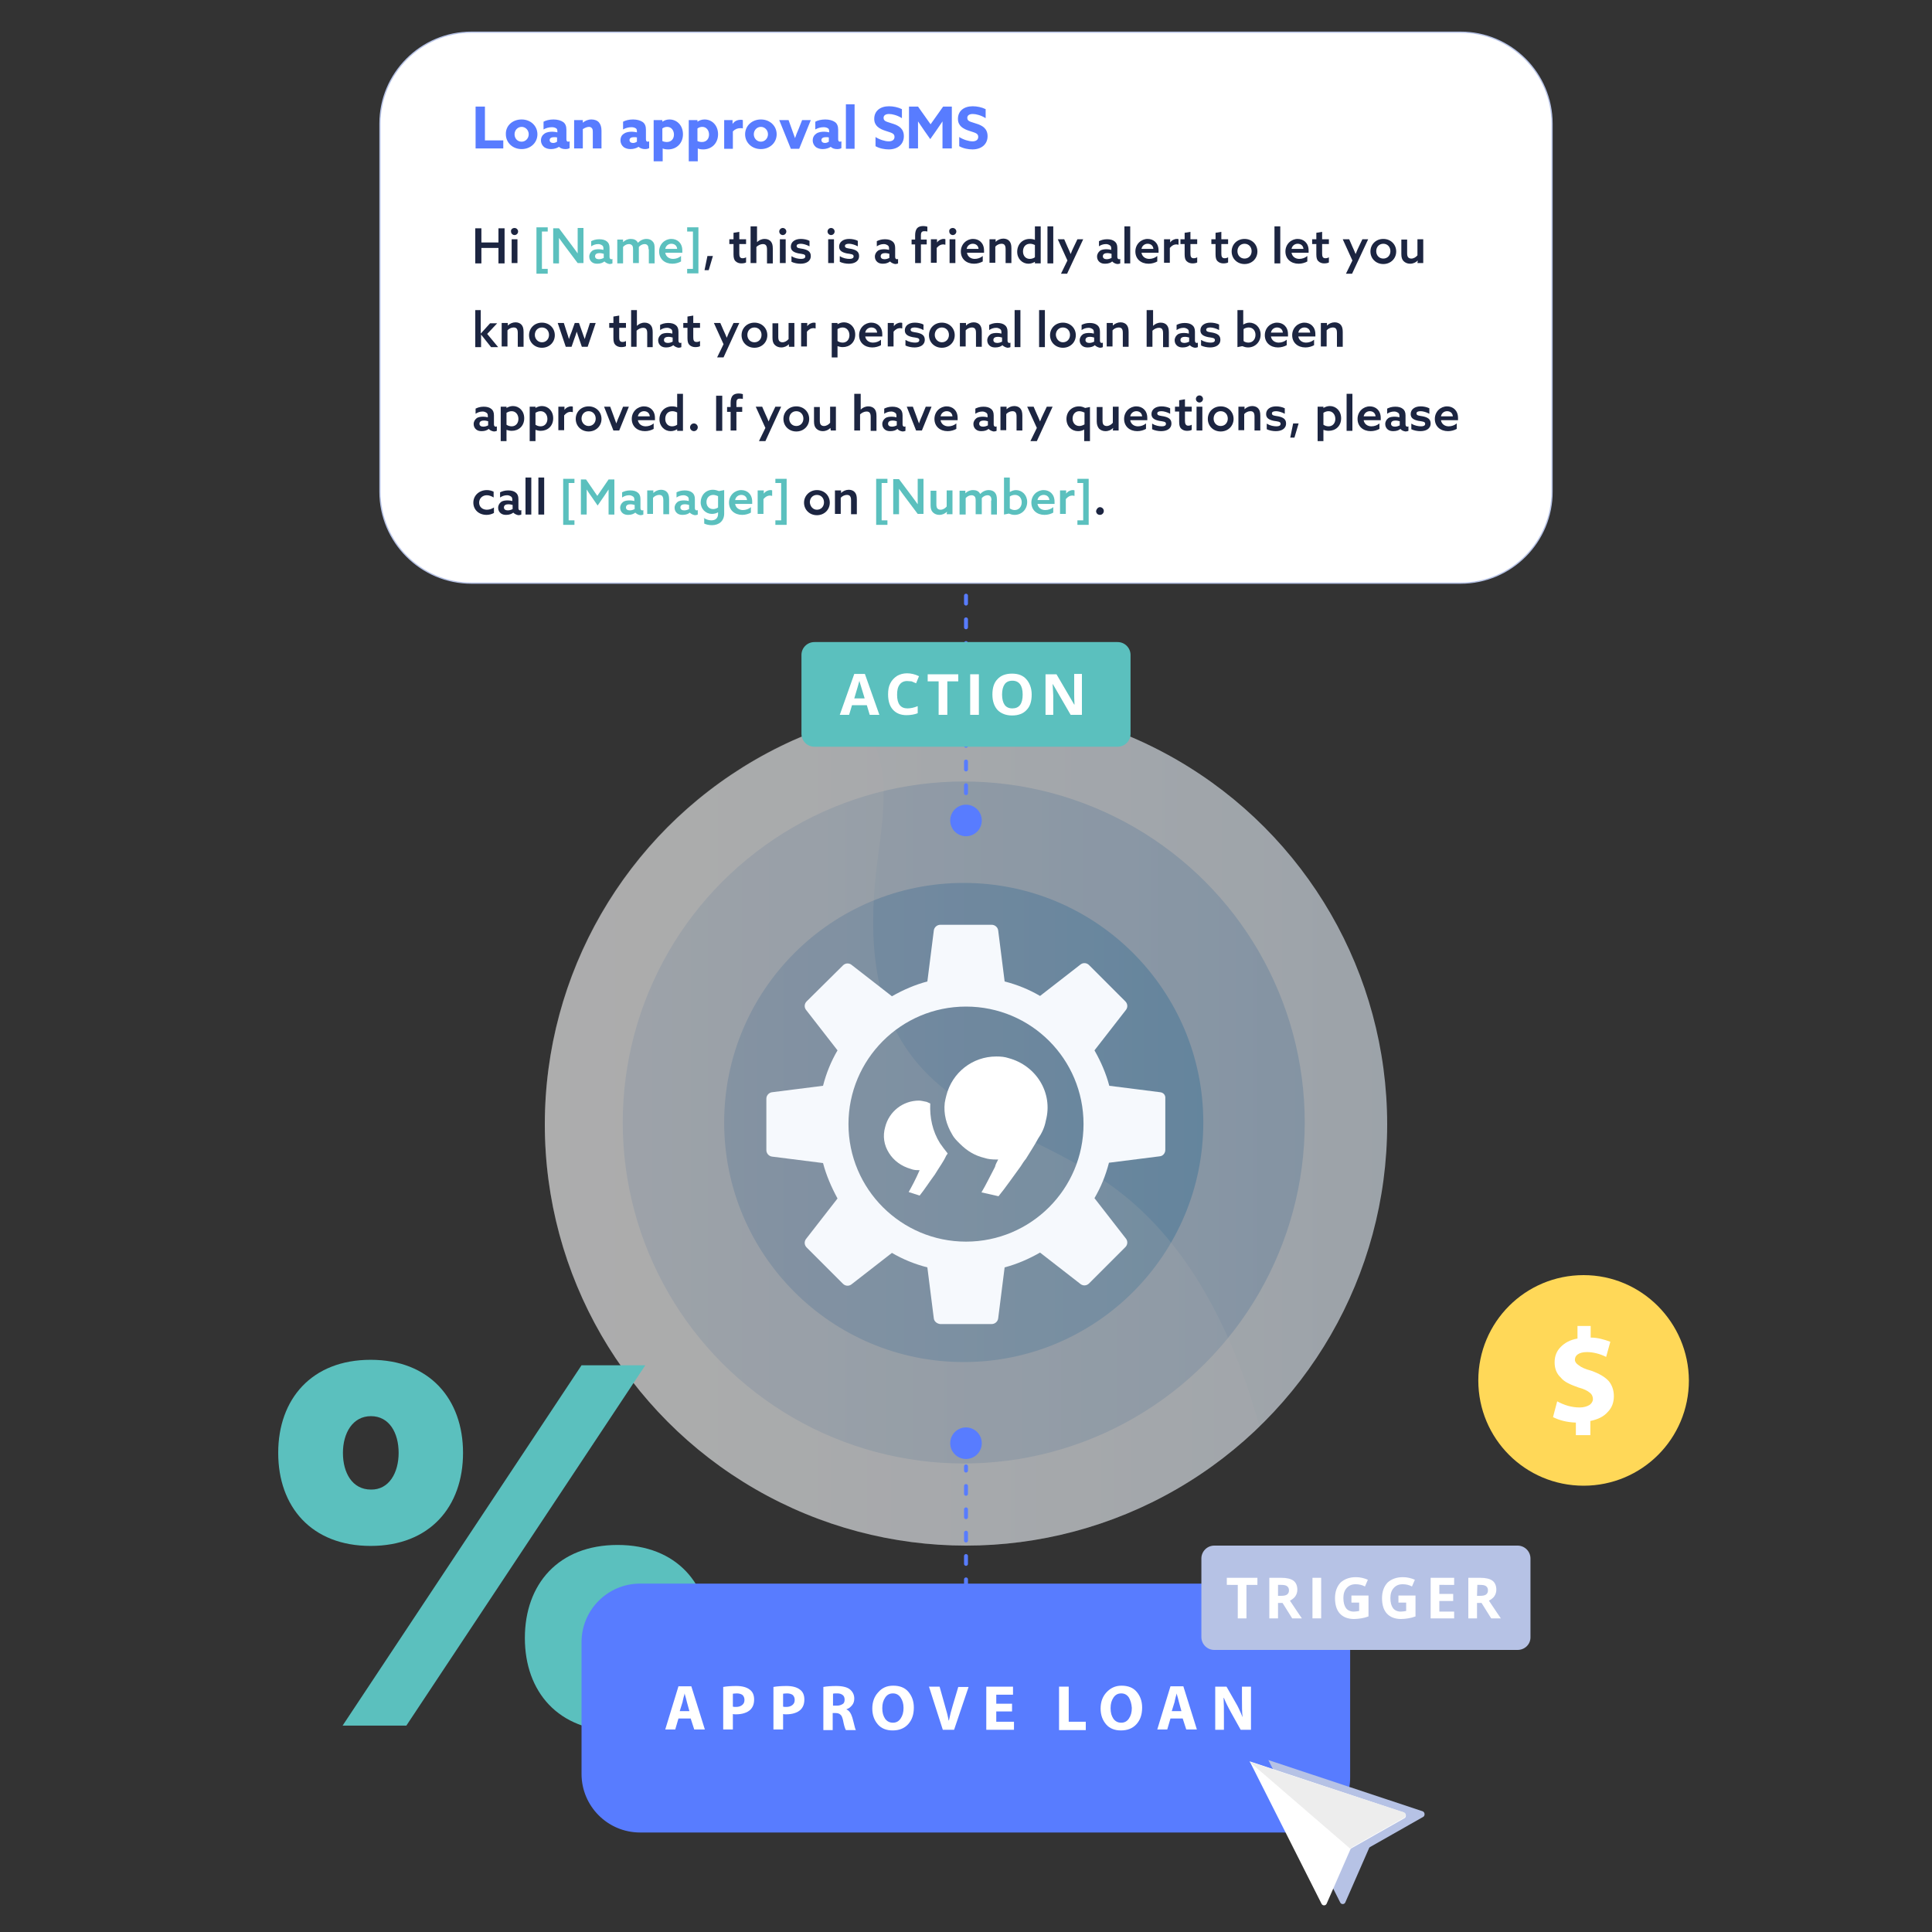
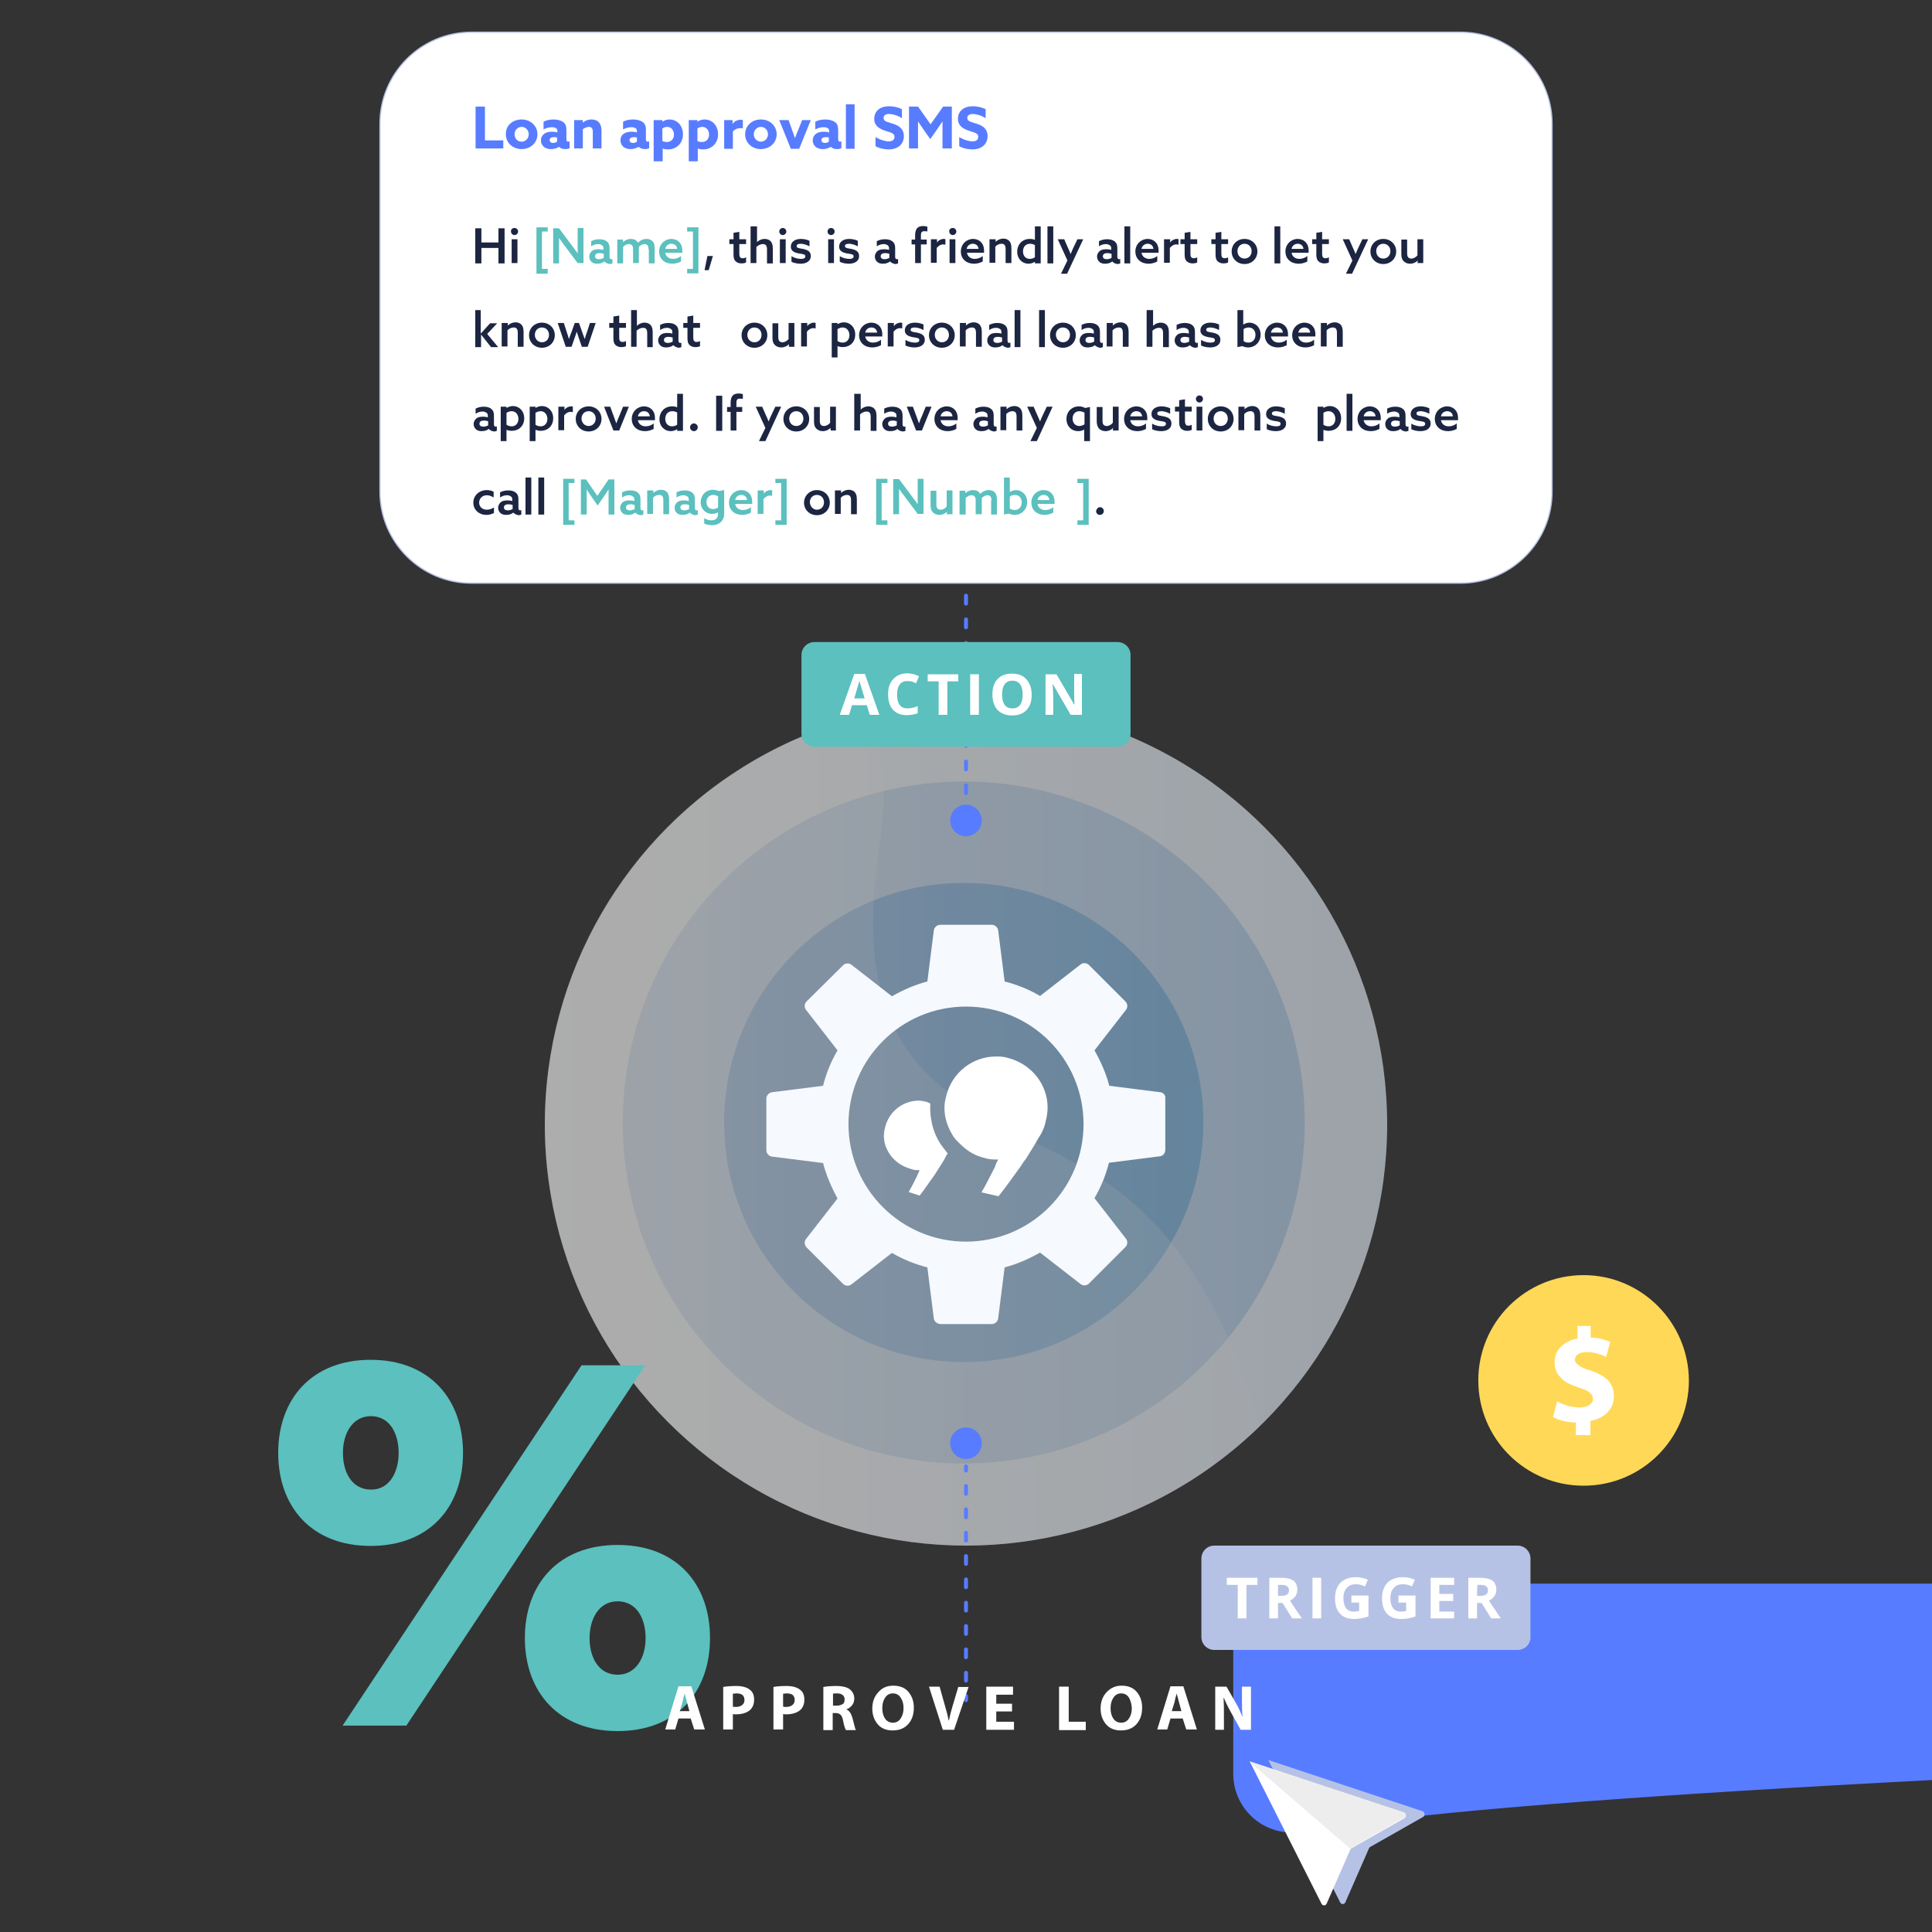
<svg xmlns="http://www.w3.org/2000/svg" version="1.1" id="Layer_1" x="0px" y="0px" viewBox="0 0 600 600" style="enable-background:new 0 0 600 600;" xml:space="preserve">
  <rect x="0" y="0" width="600" height="600" fill="#333333" stroke="none" />
  <style type="text/css">
	.st0{opacity:0.6;}
	.st1{fill:url(#SVGID_1_);}
	.st2{fill:url(#SVGID_2_);}
	.st3{fill:url(#SVGID_3_);}
	.st4{opacity:0.2;}
	.st5{fill:#FFFFFF;}
	.st6{fill:#F6F9FD;}
	.st7{fill:none;stroke:#587CFF;stroke-width:1.224;stroke-linecap:round;stroke-linejoin:round;}
	.st8{fill:none;stroke:#587CFF;stroke-width:1.224;stroke-linecap:round;stroke-linejoin:round;stroke-dasharray:2.417,4.833;}
	.st9{fill:#587CFF;}
	.st10{fill:none;stroke:#587CFF;stroke-width:1.224;stroke-linecap:round;stroke-linejoin:round;stroke-dasharray:2.453,4.906;}
	.st11{fill:#5BC0BE;}
	.st12{fill:#FFFFFF;stroke:#B6C2E5;stroke-width:0.384;stroke-miterlimit:10;}
	.st13{enable-background:new    ;}
	.st14{fill:#1C2541;}
	.st15{fill:#B6C2E5;}
	.st16{fill:#EDEDED;}
	.st17{fill:#FFD858;}
</style>
  <g>
    <g>
      <g class="st0">
        <linearGradient id="SVGID_1_" gradientUnits="userSpaceOnUse" x1="41.984" y1="-167.204" x2="260.016" y2="-167.204" gradientTransform="matrix(1.2 0 0 -1.2 118.8 148.51)">
          <stop offset="0" style="stop-color:#FFFFFF" />
          <stop offset="1" style="stop-color:#E3EEF9" />
        </linearGradient>
        <circle class="st1" cx="300" cy="349.2" r="130.8" />
        <linearGradient id="SVGID_2_" gradientUnits="userSpaceOnUse" x1="62.199" y1="-166.701" x2="238.716" y2="-166.701" gradientTransform="matrix(1.2 0 0 -1.2 118.8 148.51)">
          <stop offset="0" style="stop-color:#DEE9F6" />
          <stop offset="1" style="stop-color:#BBD5EF" />
        </linearGradient>
        <circle class="st2" cx="299.3" cy="348.6" r="105.9" />
        <linearGradient id="SVGID_3_" gradientUnits="userSpaceOnUse" x1="88.456" y1="-166.701" x2="212.459" y2="-166.701" gradientTransform="matrix(1.2 0 0 -1.2 118.8 148.51)">
          <stop offset="0" style="stop-color:#ABC8E8" />
          <stop offset="1" style="stop-color:#86BCE5" />
        </linearGradient>
        <circle class="st3" cx="299.3" cy="348.6" r="74.4" />
        <g class="st4">
          <path class="st5" d="M169.2,349.2c0,72.3,58.6,130.8,130.8,130.8c35.4,0,67.6-14.2,91.2-37c-8.3-29.4-22.2-58-46.8-75.3      c-20.4-14.3-47.3-20.4-61.9-40.6c-12.5-17.1-12.7-40.2-9.8-61.3c2-14.8,4.4-32.4-6.7-42.4c-0.1-0.1-0.3-0.2-0.5-0.4      C209.9,238,169.2,288.8,169.2,349.2z" />
        </g>
      </g>
    </g>
  </g>
  <g>
    <path class="st6" d="M360.3,339.2l-15.8-2c-1-3.8-2.6-7.5-4.6-11l9.8-12.6c0.6-0.8,0.5-1.9-0.2-2.6l-11.3-11.3   c-0.7-0.7-1.8-0.8-2.6-0.2l-12.6,9.8c-3.4-2-7.1-3.5-11-4.5l-2-15.8c-0.1-1-1-1.8-2-1.8h-16c-1,0-1.9,0.8-2,1.8l-2,15.8   c-3.8,1-7.5,2.6-11,4.6l-12.6-9.8c-0.8-0.6-1.9-0.5-2.6,0.2L250.5,311c-0.7,0.7-0.8,1.8-0.2,2.6l9.8,12.6c-2,3.4-3.5,7.1-4.5,11   l-15.8,2c-1,0.1-1.8,1-1.8,2v16c0,1,0.8,1.9,1.8,2l15.8,2c1,3.8,2.6,7.5,4.5,11l-9.8,12.6c-0.6,0.8-0.5,1.9,0.2,2.6l11.3,11.3   c0.7,0.7,1.8,0.8,2.6,0.2l12.6-9.8c3.4,2,7.1,3.5,11,4.5l2,15.8c0.1,1,1,1.7,2,1.8h16c1,0,1.9-0.8,2-1.8l2-15.8   c3.8-1,7.5-2.6,11-4.6l12.6,9.8c0.8,0.6,1.9,0.5,2.6-0.2l11.3-11.3c0.7-0.7,0.8-1.8,0.2-2.6l-9.8-12.6c2-3.4,3.5-7.1,4.5-11l15.8-2   c1-0.1,1.7-1,1.7-2v-16C362,340.1,361.3,339.3,360.3,339.2z M300,385.6c-20.1,0-36.5-16.3-36.5-36.5c0-20.1,16.3-36.5,36.5-36.5   s36.5,16.3,36.5,36.5C336.5,369.3,320.1,385.6,300,385.6z" />
  </g>
  <g>
    <g>
      <line class="st7" x1="300" y1="455.4" x2="300" y2="456.7" />
      <line class="st8" x1="300" y1="461.5" x2="300" y2="524.3" />
      <line class="st7" x1="300" y1="526.7" x2="300" y2="528" />
    </g>
  </g>
  <g>
    <g>
      <circle class="st9" cx="300" cy="448.2" r="4.9" />
    </g>
  </g>
  <g>
    <g>
      <line class="st7" x1="300" y1="142" x2="300" y2="143.3" />
      <line class="st10" x1="300" y1="148.2" x2="300" y2="248.7" />
      <line class="st7" x1="300" y1="251.2" x2="300" y2="252.4" />
    </g>
  </g>
  <g>
    <g>
      <circle class="st9" cx="300" cy="254.8" r="4.9" />
    </g>
  </g>
  <g>
    <path class="st11" d="M347.1,231.9h-94.2c-2.2,0-4-1.8-4-4v-24.5c0-2.2,1.8-4,4-4h94.2c2.2,0,4,1.8,4,4v24.5   C351.1,230.1,349.3,231.9,347.1,231.9z" />
    <g>
      <path class="st5" d="M270.1,222l-0.9-3h-4.6l-0.9,3h-2.9l4.5-12.7h3.3l4.5,12.7H270.1z M268.5,216.8c-0.8-2.7-1.3-4.3-1.4-4.6    c-0.1-0.3-0.2-0.6-0.2-0.8c-0.2,0.7-0.7,2.6-1.6,5.5h3.2V216.8z" />
      <path class="st5" d="M281.7,211.5c-1,0-1.8,0.4-2.3,1.1c-0.6,0.8-0.8,1.8-0.8,3.2c0,2.8,1.1,4.2,3.2,4.2c0.9,0,2-0.2,3.2-0.7v2.2    c-1,0.4-2.2,0.6-3.5,0.6c-1.8,0-3.2-0.6-4.2-1.7s-1.5-2.7-1.5-4.8c0-1.3,0.2-2.5,0.7-3.4c0.5-1,1.2-1.7,2.1-2.3    c0.9-0.5,1.9-0.8,3.1-0.8c1.2,0,2.5,0.3,3.7,0.9l-0.9,2.2c-0.5-0.2-0.9-0.4-1.4-0.6C282.6,211.6,282.1,211.5,281.7,211.5z" />
      <path class="st5" d="M294.2,222h-2.7v-10.4h-3.4v-2.2h9.5v2.2h-3.4V222L294.2,222z" />
      <path class="st5" d="M301.3,222v-12.6h2.7V222H301.3z" />
      <path class="st5" d="M320.4,215.7c0,2.1-0.5,3.7-1.6,4.8c-1,1.1-2.5,1.7-4.5,1.7c-1.9,0-3.4-0.6-4.5-1.7c-1-1.1-1.6-2.7-1.6-4.8    s0.5-3.7,1.6-4.8c1-1.1,2.5-1.7,4.5-1.7s3.4,0.6,4.4,1.7S320.4,213.6,320.4,215.7z M311.2,215.7c0,1.4,0.3,2.5,0.8,3.2    s1.3,1.1,2.4,1.1c2.1,0,3.2-1.4,3.2-4.3c0-2.8-1.1-4.3-3.2-4.3c-1.1,0-1.9,0.4-2.4,1.1S311.2,214.3,311.2,215.7z" />
      <path class="st5" d="M335.9,222h-3.4l-5.5-9.5h-0.1c0.1,1.7,0.2,2.9,0.2,3.6v5.9h-2.4v-12.6h3.4l5.5,9.4h0.1    c-0.1-1.6-0.1-2.8-0.1-3.5v-6h2.4V222H335.9z" />
    </g>
  </g>
  <g>
    <g>
      <path class="st5" d="M285.6,371.3c1.6-2,3-4.2,4.7-6.5c1.4-2.3,2.8-4.2,3.5-5.8c0.2-0.4,0.4-0.5,0.5-0.8c-0.8-1-1.8-2.3-2.4-3.2    c-2.3-3.7-3.2-7.9-3-12.3c-0.5-0.2-0.8-0.4-1.1-0.5c-1-0.2-1.8-0.4-2.4-0.4c-5,0-9.3,3.4-10.5,8.2c-0.8,2.8-0.4,5.6,1.2,8.1    c1.5,2.4,3.9,4.1,6.7,4.9c1,0.4,1.8,0.4,2.4,0.4c0.2,0,0.2,0,0.4,0c-1.2,2.8-2.4,5-3.4,6.8L285.6,371.3z" />
      <path class="st5" d="M298.1,355.2c2.3,2.3,4.7,3.7,7.6,4.4c1.2,0.4,2.4,0.5,3.8,0.5c0.2,0,0.4,0,0.5,0c-0.4,0.8-0.8,1.4-1,2.3    c-1.6,3-2.8,5.6-4.2,7.9l5.3,1.2c2.3-2.8,4.6-6.2,6.9-9.3c0.5-0.8,1-1.6,1.6-2.3c1.4-2.3,2.8-4.4,3.8-6.3c1.1-1.6,2-3.4,2.4-5.6    c2.3-8.6-3-17.1-11.6-19.4c-1.2-0.4-2.4-0.5-3.8-0.5c-7.4,0-13.7,5-15.5,12.1c-0.2,0.8-0.4,1.6-0.5,2.3c-0.4,3.4,0.5,6.8,2.3,9.8    C296.4,353.6,297.3,354.4,298.1,355.2z" />
    </g>
  </g>
  <path class="st12" d="M453.6,181.1H146.4c-15.6,0-28.4-12.7-28.4-28.4V38.4c0-15.6,12.7-28.4,28.4-28.4h307.2  c15.6,0,28.4,12.7,28.4,28.4v114.2C482.1,168.2,469.4,181.1,453.6,181.1z" />
  <g>
    <path class="st11" d="M86.4,451.2c0-16.7,10.4-28.9,28.7-28.9s28.7,12.2,28.7,28.9c0,16.7-10.3,28.9-28.7,28.9   S86.4,467.9,86.4,451.2z M180.6,424h19.8l-74.2,111.9h-19.8L180.6,424z M123.8,451.2c0-6.2-2.9-11.4-8.6-11.4   c-5.7,0-8.7,5.3-8.7,11.4c0,6.2,2.9,11.4,8.7,11.4C120.8,462.7,123.8,457.4,123.8,451.2z M191.8,479.8c18.4,0,28.7,12.2,28.7,28.9   c0,16.7-10.3,28.9-28.7,28.9S163,525.4,163,508.7C163,492,173.4,479.8,191.8,479.8z M191.8,520.1c5.7,0,8.7-5.3,8.7-11.4   c0-6.2-2.9-11.4-8.7-11.4c-5.7,0-8.7,5.3-8.7,11.4C183.1,514.9,186,520.1,191.8,520.1z" />
  </g>
  <g>
    <path class="st9" d="M147.7,33.1h2.9v10.5h5.7v2.5h-8.6V33.1z" />
    <path class="st9" d="M162,37.1c2.8,0,4.9,2,4.9,4.6c0,2.6-2.1,4.6-4.9,4.6s-4.9-2-4.9-4.6C157,39.1,159.1,37.1,162,37.1z M162,44   c1.2,0,2.2-1,2.2-2.3c0-1.3-1-2.3-2.2-2.3s-2.2,1-2.2,2.3C159.8,43,160.7,44,162,44z" />
    <path class="st9" d="M173.6,45.6c-0.6,0.4-1.5,0.7-2.5,0.7c-0.8,0-1.5-0.2-2.1-0.6c-0.6-0.5-1-1.2-1-2.1c0-1,0.5-1.7,1.1-2.1   c0.7-0.5,1.6-0.6,2.5-0.6c0.5,0,1,0.1,1.5,0.2v-0.3c0-0.4-0.1-0.8-0.3-0.9c-0.3-0.2-0.7-0.4-1.4-0.4c-1,0-1.9,0.3-2.6,0.7v-2.4   c0.7-0.4,1.8-0.7,3.1-0.7c1.2,0,2.3,0.3,3,0.8c0.7,0.5,1,1.3,1,2.4v3c0,0.4,0.2,0.7,0.5,0.7c0.1,0,0.3,0,0.5-0.1V46   c-0.3,0.2-0.8,0.3-1.3,0.3C174.8,46.3,174.1,46.1,173.6,45.6L173.6,45.6z M173.1,42.7c-0.3-0.1-0.7-0.1-1-0.1   c-0.7,0-1.4,0.2-1.4,0.9c0,0.6,0.5,0.9,1.1,0.9c0.5,0,0.9-0.2,1.2-0.4V42.7z" />
    <path class="st9" d="M178.3,37.3h2.7v0.8l0,0c0.7-0.6,1.6-1,2.7-1c0.9,0,1.8,0.3,2.3,0.9c0.5,0.6,0.8,1.4,0.8,2.6v5.5h-2.7v-5.1   c0-0.7-0.1-1-0.3-1.2c-0.2-0.3-0.6-0.4-0.9-0.4c-0.7,0-1.4,0.4-1.9,0.7v6h-2.7V37.3z" />
    <path class="st9" d="M198.3,45.6c-0.6,0.4-1.5,0.7-2.5,0.7c-0.8,0-1.5-0.2-2.1-0.6c-0.6-0.5-1-1.2-1-2.1c0-1,0.4-1.7,1.1-2.1   c0.7-0.5,1.6-0.6,2.5-0.6c0.5,0,1,0.1,1.5,0.2v-0.3c0-0.4-0.1-0.8-0.3-0.9c-0.3-0.2-0.7-0.4-1.4-0.4c-1,0-1.9,0.3-2.6,0.7v-2.4   c0.7-0.4,1.8-0.7,3.1-0.7c1.2,0,2.3,0.3,3,0.8c0.7,0.5,1,1.3,1,2.4v3c0,0.4,0.2,0.7,0.5,0.7c0.1,0,0.3,0,0.5-0.1V46   c-0.3,0.2-0.8,0.3-1.3,0.3C199.6,46.3,198.9,46.1,198.3,45.6L198.3,45.6z M197.9,42.7c-0.3-0.1-0.7-0.1-1-0.1   c-0.7,0-1.4,0.2-1.4,0.9c0,0.6,0.5,0.9,1.1,0.9c0.5,0,0.9-0.2,1.2-0.4V42.7z" />
    <path class="st9" d="M205.7,50.1H203V37.3h2.7v0.5l0,0c0.6-0.4,1.3-0.7,2.2-0.7c2.3,0,4.2,1.8,4.2,4.6c0,2.8-2,4.7-4.6,4.7   c-0.7,0-1.3-0.1-1.7-0.3l0,0V50.1z M207.1,44.1c1.4,0,2.2-1,2.2-2.3c0-1.3-0.8-2.4-2.1-2.4c-0.6,0-1.1,0.2-1.5,0.5v3.9   C206.1,44,206.6,44.1,207.1,44.1z" />
    <path class="st9" d="M216.6,50.1h-2.7V37.3h2.7v0.5l0,0c0.6-0.4,1.3-0.7,2.2-0.7c2.3,0,4.2,1.8,4.2,4.6c0,2.8-2,4.7-4.6,4.7   c-0.7,0-1.3-0.1-1.7-0.3l0,0V50.1z M218,44.1c1.4,0,2.2-1,2.2-2.3c0-1.3-0.8-2.4-2.1-2.4c-0.6,0-1.1,0.2-1.5,0.5v3.9   C217,44,217.5,44.1,218,44.1z" />
    <path class="st9" d="M224.8,37.3h2.7v1.2l0,0c0.6-0.9,1.5-1.3,2.6-1.3c0.2,0,0.4,0,0.6,0.1v2.6c-0.2-0.1-0.5-0.1-0.7-0.1   c-1,0-1.7,0.3-2.4,1v5.4h-2.7V37.3z" />
    <path class="st9" d="M236.3,37.1c2.8,0,4.9,2,4.9,4.6c0,2.6-2.1,4.6-4.9,4.6s-4.9-2-4.9-4.6C231.4,39.1,233.5,37.1,236.3,37.1z    M236.3,44c1.2,0,2.2-1,2.2-2.3c0-1.3-1-2.3-2.2-2.3s-2.2,1-2.2,2.3C234.1,43,235.1,44,236.3,44z" />
    <path class="st9" d="M242,37.3h2.9l1,2.8c0.3,0.9,0.7,1.9,1,2.8h0c0.3-0.9,0.7-1.9,1.1-2.8l1.1-2.8h2.7l-3.6,8.9h-2.6L242,37.3z" />
    <path class="st9" d="M258,45.6c-0.6,0.4-1.5,0.7-2.5,0.7c-0.8,0-1.5-0.2-2.1-0.6c-0.6-0.5-1-1.2-1-2.1c0-1,0.5-1.7,1.1-2.1   c0.7-0.5,1.6-0.6,2.5-0.6c0.5,0,1,0.1,1.5,0.2v-0.3c0-0.4-0.1-0.8-0.3-0.9c-0.3-0.2-0.7-0.4-1.4-0.4c-1,0-1.9,0.3-2.6,0.7v-2.4   c0.7-0.4,1.8-0.7,3.1-0.7c1.2,0,2.3,0.3,3,0.8c0.7,0.5,1,1.3,1,2.4v3c0,0.4,0.2,0.7,0.5,0.7c0.1,0,0.3,0,0.5-0.1V46   c-0.3,0.2-0.8,0.3-1.3,0.3C259.2,46.3,258.5,46.1,258,45.6L258,45.6z M257.5,42.7c-0.3-0.1-0.7-0.1-1-0.1c-0.7,0-1.4,0.2-1.4,0.9   c0,0.6,0.5,0.9,1.1,0.9c0.5,0,0.9-0.2,1.2-0.4V42.7z" />
    <path class="st9" d="M262.7,32.4h2.7v13.8h-2.7V32.4z" />
    <path class="st9" d="M271.8,42.5c1.4,0.9,3.1,1.4,4.2,1.4c1,0,1.8-0.4,1.8-1.4c0-1.2-1.2-1.3-2.9-1.9c-1.8-0.6-3.4-1.5-3.4-3.7   c0-2.4,1.8-3.9,4.6-3.9c1.3,0,2.8,0.3,4,0.9v2.8c-1.4-0.9-3-1.3-4-1.3c-1,0-1.7,0.4-1.7,1.2c0,1.2,1.2,1.2,2.8,1.8   c2,0.6,3.5,1.6,3.5,3.9c0,2.5-1.9,4.1-4.7,4.1c-1.3,0-2.9-0.3-4.1-1V42.5z" />
    <path class="st9" d="M287,40.5c-0.6-0.9-1.3-1.9-1.9-2.8l0,0c0,0.9,0,2.2,0,3.2v5.2h-2.8v-13h2.8l3.9,5.5l3.9-5.5h2.7v13h-2.9v-5.2   c0-1.1,0-2.3,0-3.2l0,0c-0.6,0.9-1.3,1.9-1.9,2.8l-1.9,2.7L287,40.5z" />
    <path class="st9" d="M297.8,42.5c1.4,0.9,3.1,1.4,4.2,1.4c1,0,1.8-0.4,1.8-1.4c0-1.2-1.2-1.3-2.9-1.9c-1.8-0.6-3.4-1.5-3.4-3.7   c0-2.4,1.8-3.9,4.6-3.9c1.3,0,2.8,0.3,4,0.9v2.8c-1.4-0.9-3-1.3-4-1.3c-1,0-1.7,0.4-1.7,1.2c0,1.2,1.2,1.2,2.8,1.8   c2,0.6,3.5,1.6,3.5,3.9c0,2.5-1.9,4.1-4.7,4.1c-1.3,0-2.9-0.3-4.1-1V42.5z" />
  </g>
  <g class="st13">
    <path class="st14" d="M147.6,70.9h1.9v4.4h5.3v-4.4h1.9v10.9h-1.9v-4.8h-5.3v4.8h-1.9V70.9z" />
    <path class="st14" d="M159.8,70.8c0.6,0,1.1,0.5,1.1,1.1c0,0.6-0.5,1.1-1.1,1.1c-0.6,0-1.1-0.5-1.1-1.1   C158.6,71.3,159.1,70.8,159.8,70.8z M158.9,74.3h1.8v7.4h-1.8V74.3z" />
    <path class="st11" d="M170.1,83.6v1.4h-3.5V70.6h3.5v1.3h-1.8v11.6H170.1z" />
    <path class="st11" d="M171.8,81.7V70.9h1.8l3.9,5.2c0.7,0.9,1.3,1.8,1.9,2.6l0,0c0-1,0-2.1,0-3.3v-4.6h1.8v10.9h-1.8l-3.9-5.2   c-0.7-0.9-1.3-1.8-1.9-2.6l0,0c0,1,0,2.1,0,3.3v4.6H171.8z" />
    <path class="st11" d="M187.7,81.2c-0.5,0.4-1.2,0.7-2.2,0.7c-0.6,0-1.2-0.1-1.7-0.5c-0.5-0.4-0.8-1-0.8-1.7c0-0.8,0.4-1.4,0.9-1.8   s1.3-0.5,2.1-0.5c0.5,0,1,0.1,1.4,0.2v-0.4c0-0.5-0.1-0.8-0.4-1c-0.3-0.2-0.7-0.4-1.2-0.4c-0.9,0-1.6,0.3-2.2,0.7v-1.6   c0.6-0.3,1.4-0.6,2.5-0.6c1,0,1.8,0.2,2.4,0.7c0.5,0.4,0.8,1,0.8,2v2.8c0,0.4,0.2,0.7,0.5,0.7c0.1,0,0.3,0,0.4-0.1v1.4   c-0.2,0.1-0.5,0.2-0.9,0.2C188.7,81.9,188.1,81.6,187.7,81.2L187.7,81.2z M187.4,78.8c-0.3-0.1-0.8-0.2-1.1-0.2   c-0.8,0-1.5,0.2-1.5,1c0,0.6,0.5,0.9,1.2,0.9c0.6,0,1.1-0.2,1.5-0.4V78.8z" />
    <path class="st11" d="M201.4,77.4c0-0.6-0.1-1-0.3-1.2c-0.2-0.3-0.6-0.4-0.9-0.4c-0.7,0-1.4,0.4-1.8,0.9c0,0.1,0,0.3,0,0.4v4.6   h-1.8v-4.3c0-0.6-0.1-1-0.3-1.2c-0.3-0.3-0.6-0.4-1-0.4c-0.7,0-1.4,0.4-1.8,0.9v5.1h-1.8v-7.4h1.8v0.8l0,0c0.6-0.6,1.4-1,2.4-1   c0.9,0,1.8,0.3,2.2,1.2c0.8-0.8,1.7-1.2,2.7-1.2c0.8,0,1.5,0.3,1.9,0.8c0.5,0.5,0.6,1.1,0.6,2.2v4.6h-1.8V77.4z" />
    <path class="st11" d="M206.6,78.5c0.2,1.2,1.2,1.9,2.4,1.9c0.9,0,1.8-0.3,2.5-0.9v1.7c-0.7,0.4-1.7,0.7-2.7,0.7   c-2.4,0-4.1-1.5-4.1-3.8c0-2.3,1.8-3.9,3.8-3.9c1.8,0,3.4,1.2,3.4,3.6c0,0.2,0,0.5,0,0.7H206.6z M210.3,77.3   c-0.1-1.1-0.9-1.6-1.8-1.6c-0.8,0-1.7,0.5-1.9,1.6H210.3z" />
    <path class="st11" d="M215.2,83.6V71.9h-1.8v-1.3h3.5v14.3h-3.5v-1.4H215.2z" />
    <path class="st14" d="M219.7,79.5h1.7l-1.3,4.4h-1.3L219.7,79.5z" />
    <path class="st14" d="M231.7,81.5c-0.3,0.2-0.9,0.3-1.5,0.3c-0.6,0-1.3-0.2-1.8-0.7c-0.4-0.4-0.6-1-0.6-2.1v-3.2h-1.3v-1.5h1.3v-2   l1.8-0.3v2.3h2.1v1.5h-2.1v2.9c0,0.8,0.1,1.5,1,1.5c0.4,0,0.8-0.1,1.1-0.3V81.5z" />
    <path class="st14" d="M233.3,70.3h1.8v4.9l0,0c0.6-0.6,1.4-1,2.4-1c0.8,0,1.5,0.3,1.9,0.8c0.4,0.5,0.6,1.1,0.6,2.2v4.6h-1.8v-4.3   c0-0.7-0.1-1-0.3-1.3c-0.2-0.3-0.6-0.4-1-0.4c-0.7,0-1.5,0.4-2,0.9v5h-1.8V70.3z" />
    <path class="st14" d="M243.1,70.8c0.6,0,1.1,0.5,1.1,1.1c0,0.6-0.5,1.1-1.1,1.1c-0.6,0-1.1-0.5-1.1-1.1   C242,71.3,242.5,70.8,243.1,70.8z M242.2,74.3h1.8v7.4h-1.8V74.3z" />
    <path class="st14" d="M245.9,79.6c0.9,0.6,2.1,0.8,2.9,0.8c0.8,0,1.3-0.2,1.3-0.8c0-0.7-0.9-0.7-2.1-0.9c-1.4-0.3-2.4-0.8-2.4-2.1   c0-1.5,1.3-2.4,3.1-2.4c0.9,0,2,0.2,2.7,0.6v1.7c-0.9-0.5-2-0.8-2.7-0.8c-0.8,0-1.3,0.2-1.3,0.7c0,0.7,0.9,0.7,2,0.9   c1.4,0.3,2.4,0.8,2.4,2.2c0,1.7-1.5,2.4-3.2,2.4c-0.9,0-2-0.2-2.8-0.6V79.6z" />
    <path class="st14" d="M258.1,70.8c0.6,0,1.1,0.5,1.1,1.1c0,0.6-0.5,1.1-1.1,1.1c-0.6,0-1.1-0.5-1.1-1.1   C257,71.3,257.5,70.8,258.1,70.8z M257.2,74.3h1.8v7.4h-1.8V74.3z" />
    <path class="st14" d="M260.9,79.6c0.9,0.6,2.1,0.8,2.9,0.8c0.8,0,1.3-0.2,1.3-0.8c0-0.7-0.9-0.7-2.1-0.9c-1.4-0.3-2.4-0.8-2.4-2.1   c0-1.5,1.3-2.4,3.1-2.4c0.9,0,2,0.2,2.7,0.6v1.7c-0.9-0.5-2-0.8-2.7-0.8c-0.8,0-1.3,0.2-1.3,0.7c0,0.7,0.9,0.7,2,0.9   c1.4,0.3,2.4,0.8,2.4,2.2c0,1.7-1.5,2.4-3.2,2.4c-0.9,0-2-0.2-2.8-0.6V79.6z" />
    <path class="st14" d="M276.4,81.2c-0.5,0.4-1.2,0.7-2.2,0.7c-0.6,0-1.2-0.1-1.7-0.5c-0.5-0.4-0.8-1-0.8-1.7c0-0.8,0.4-1.4,0.9-1.8   s1.3-0.5,2.1-0.5c0.5,0,1,0.1,1.4,0.2v-0.4c0-0.5-0.1-0.8-0.4-1c-0.3-0.2-0.7-0.4-1.2-0.4c-0.9,0-1.6,0.3-2.2,0.7v-1.6   c0.6-0.3,1.4-0.6,2.5-0.6c1,0,1.8,0.2,2.4,0.7c0.5,0.4,0.8,1,0.8,2v2.8c0,0.4,0.2,0.7,0.5,0.7c0.1,0,0.3,0,0.4-0.1v1.4   c-0.2,0.1-0.5,0.2-0.9,0.2C277.4,81.9,276.8,81.6,276.4,81.2L276.4,81.2z M276.1,78.8c-0.3-0.1-0.8-0.2-1.1-0.2   c-0.8,0-1.5,0.2-1.5,1c0,0.6,0.5,0.9,1.2,0.9c0.6,0,1.1-0.2,1.5-0.4V78.8z" />
    <path class="st14" d="M284.2,75.9h-1.1v-1.5h1.1v-1.3c0-1,0.2-1.8,0.7-2.3c0.5-0.5,1.2-0.6,1.9-0.6c0.4,0,0.9,0.1,1.2,0.2v1.5   c-0.3-0.1-0.8-0.1-1-0.1c-0.8,0-1,0.5-1,1.2v1.4h1.8v1.5H286v5.8h-1.8V75.9z" />
    <path class="st14" d="M289.2,74.3h1.8v1l0,0c0.5-0.7,1.3-1.1,2.1-1.1c0.2,0,0.3,0,0.5,0.1v1.7c-0.2,0-0.4-0.1-0.6-0.1   c-0.9,0-1.5,0.4-2.1,1.1v4.6h-1.8V74.3z" />
    <path class="st14" d="M295.9,70.8c0.6,0,1.1,0.5,1.1,1.1c0,0.6-0.5,1.1-1.1,1.1c-0.6,0-1.1-0.5-1.1-1.1   C294.7,71.3,295.2,70.8,295.9,70.8z M294.9,74.3h1.8v7.4h-1.8V74.3z" />
    <path class="st14" d="M300.3,78.5c0.2,1.2,1.2,1.9,2.4,1.9c0.9,0,1.8-0.3,2.5-0.9v1.7c-0.7,0.4-1.7,0.7-2.7,0.7   c-2.4,0-4.1-1.5-4.1-3.8c0-2.3,1.8-3.9,3.8-3.9c1.8,0,3.4,1.2,3.4,3.6c0,0.2,0,0.5,0,0.7H300.3z M303.9,77.3   c-0.1-1.1-0.9-1.6-1.8-1.6c-0.8,0-1.7,0.5-1.9,1.6H303.9z" />
    <path class="st14" d="M307.4,74.3h1.8v0.8l0,0c0.6-0.6,1.5-1,2.4-1c0.8,0,1.5,0.3,1.9,0.8c0.4,0.5,0.6,1.1,0.6,2.2v4.6h-1.8v-4.3   c0-0.7-0.1-1-0.3-1.3c-0.2-0.3-0.6-0.4-1-0.4c-0.7,0-1.5,0.4-1.9,0.9v5h-1.8V74.3z" />
    <path class="st14" d="M321.4,81.3c-0.5,0.3-1.2,0.6-2,0.6c-1.9,0-3.5-1.5-3.5-3.7c0-2.3,1.6-4,3.9-4c0.6,0,1.2,0.1,1.6,0.3l0,0   v-4.2h1.8v11.5h-1.8L321.4,81.3L321.4,81.3z M321.4,76.1c-0.4-0.2-0.9-0.4-1.5-0.4c-1.4,0-2.2,1-2.2,2.4c0,1.3,0.8,2.3,2.1,2.3   c0.6,0,1.2-0.2,1.6-0.5V76.1z" />
    <path class="st14" d="M325.3,70.3h1.8v11.5h-1.8V70.3z" />
    <path class="st14" d="M329.5,85l2-4.1l-3-6.6h2l1,2.3c0.4,0.9,0.7,1.5,1,2.3h0c0.3-0.8,0.7-1.7,1.1-2.5l1-2.1h1.8L331.4,85H329.5z" />
    <path class="st14" d="M345.4,81.2c-0.4,0.4-1.2,0.7-2.2,0.7c-0.6,0-1.2-0.1-1.7-0.5c-0.5-0.4-0.8-1-0.8-1.7c0-0.8,0.4-1.4,0.9-1.8   s1.3-0.5,2.1-0.5c0.5,0,1,0.1,1.4,0.2v-0.4c0-0.5-0.1-0.8-0.4-1c-0.3-0.2-0.7-0.4-1.2-0.4c-0.9,0-1.7,0.3-2.2,0.7v-1.6   c0.6-0.3,1.4-0.6,2.5-0.6c1,0,1.8,0.2,2.4,0.7c0.5,0.4,0.8,1,0.8,2v2.8c0,0.4,0.2,0.7,0.5,0.7c0.1,0,0.3,0,0.4-0.1v1.4   c-0.2,0.1-0.5,0.2-0.9,0.2C346.3,81.9,345.8,81.6,345.4,81.2L345.4,81.2z M345.1,78.8c-0.3-0.1-0.8-0.2-1.1-0.2   c-0.8,0-1.5,0.2-1.5,1c0,0.6,0.5,0.9,1.2,0.9c0.6,0,1.1-0.2,1.5-0.4V78.8z" />
    <path class="st14" d="M349.2,70.3h1.8v11.5h-1.8V70.3z" />
    <path class="st14" d="M354.5,78.5c0.2,1.2,1.2,1.9,2.4,1.9c0.9,0,1.8-0.3,2.5-0.9v1.7c-0.7,0.4-1.7,0.7-2.7,0.7   c-2.4,0-4.1-1.5-4.1-3.8c0-2.3,1.8-3.9,3.8-3.9c1.8,0,3.4,1.2,3.4,3.6c0,0.2,0,0.5,0,0.7H354.5z M358.2,77.3   c-0.1-1.1-0.9-1.6-1.8-1.6c-0.8,0-1.7,0.5-1.9,1.6H358.2z" />
    <path class="st14" d="M361.6,74.3h1.8v1l0,0c0.5-0.7,1.3-1.1,2.1-1.1c0.2,0,0.3,0,0.5,0.1v1.7c-0.2,0-0.4-0.1-0.6-0.1   c-0.9,0-1.5,0.4-2.1,1.1v4.6h-1.8V74.3z" />
    <path class="st14" d="M371.8,81.5c-0.3,0.2-0.9,0.3-1.5,0.3c-0.6,0-1.3-0.2-1.8-0.7c-0.4-0.4-0.6-1-0.6-2.1v-3.2h-1.3v-1.5h1.3v-2   l1.8-0.3v2.3h2.1v1.5h-2.1v2.9c0,0.8,0.1,1.5,1,1.5c0.4,0,0.8-0.1,1.1-0.3V81.5z" />
    <path class="st14" d="M381.4,81.5c-0.3,0.2-0.9,0.3-1.5,0.3c-0.6,0-1.3-0.2-1.8-0.7c-0.4-0.4-0.6-1-0.6-2.1v-3.2h-1.3v-1.5h1.3v-2   l1.8-0.3v2.3h2.1v1.5h-2.1v2.9c0,0.8,0.1,1.5,1,1.5c0.4,0,0.8-0.1,1.1-0.3V81.5z" />
    <path class="st14" d="M386.5,74.2c2.3,0,4,1.7,4,3.9c0,2.2-1.7,3.9-4,3.9s-4-1.7-4-3.9C382.5,75.9,384.2,74.2,386.5,74.2z    M386.5,80.3c1.3,0,2.2-1,2.2-2.3c0-1.3-0.9-2.3-2.2-2.3s-2.2,1-2.2,2.3C384.3,79.3,385.2,80.3,386.5,80.3z" />
    <path class="st14" d="M395.8,70.3h1.8v11.5h-1.8V70.3z" />
    <path class="st14" d="M401.1,78.5c0.2,1.2,1.2,1.9,2.4,1.9c0.9,0,1.8-0.3,2.5-0.9v1.7c-0.7,0.4-1.7,0.7-2.7,0.7   c-2.4,0-4.1-1.5-4.1-3.8c0-2.3,1.8-3.9,3.8-3.9c1.8,0,3.4,1.2,3.4,3.6c0,0.2,0,0.5,0,0.7H401.1z M404.8,77.3   c-0.1-1.1-0.9-1.6-1.8-1.6c-0.8,0-1.7,0.5-1.9,1.6H404.8z" />
    <path class="st14" d="M412.7,81.5c-0.3,0.2-0.9,0.3-1.5,0.3c-0.6,0-1.3-0.2-1.8-0.7c-0.4-0.4-0.6-1-0.6-2.1v-3.2h-1.3v-1.5h1.3v-2   l1.8-0.3v2.3h2.1v1.5h-2.1v2.9c0,0.8,0.1,1.5,1,1.5c0.4,0,0.8-0.1,1.1-0.3V81.5z" />
    <path class="st14" d="M418,85l2-4.1l-3-6.6h2l1,2.3c0.4,0.9,0.7,1.5,1,2.3h0c0.3-0.8,0.7-1.7,1.1-2.5l1-2.1h1.8L419.9,85H418z" />
    <path class="st14" d="M429.6,74.2c2.3,0,4,1.7,4,3.9c0,2.2-1.7,3.9-4,3.9s-4-1.7-4-3.9C425.6,75.9,427.3,74.2,429.6,74.2z    M429.6,80.3c1.3,0,2.2-1,2.2-2.3c0-1.3-0.9-2.3-2.2-2.3s-2.2,1-2.2,2.3C427.4,79.3,428.3,80.3,429.6,80.3z" />
    <path class="st14" d="M440.3,80.9c-0.6,0.6-1.4,1-2.4,1c-0.8,0-1.5-0.3-2-0.8c-0.5-0.5-0.7-1.2-0.7-2.2v-4.5h1.8v4.2   c0,0.7,0.1,1,0.3,1.3c0.3,0.3,0.6,0.4,1,0.4c0.7,0,1.4-0.4,1.9-1v-5h1.8v7.4h-1.8L440.3,80.9L440.3,80.9z" />
    <path class="st14" d="M147.5,96.3h1.8v7.3l0,0l2.9-3.2h2.2l-3.1,3.3l3.4,4.1h-2.2l-3.1-3.9l0,0v3.9h-1.8V96.3z" />
    <path class="st14" d="M155.9,100.3h1.8v0.8l0,0c0.6-0.6,1.5-1,2.4-1c0.8,0,1.5,0.3,1.9,0.8c0.4,0.5,0.6,1.1,0.6,2.2v4.6h-1.8v-4.3   c0-0.7-0.1-1-0.3-1.3c-0.2-0.3-0.6-0.4-1-0.4c-0.7,0-1.5,0.4-1.9,0.9v5h-1.8V100.3z" />
    <path class="st14" d="M168.3,100.2c2.3,0,4,1.7,4,3.9c0,2.2-1.7,3.9-4,3.9s-4-1.7-4-3.9C164.3,101.9,166,100.2,168.3,100.2z    M168.3,106.3c1.3,0,2.2-1,2.2-2.3c0-1.3-0.9-2.3-2.2-2.3s-2.2,1-2.2,2.3C166.1,105.3,167.1,106.3,168.3,106.3z" />
    <path class="st14" d="M173.2,100.3h1.9l0.9,2.8c0.2,0.7,0.5,1.4,0.7,2.2h0c0.2-0.7,0.5-1.5,0.8-2.2l1-2.8h1.3l1,2.8   c0.3,0.8,0.5,1.5,0.8,2.2h0c0.2-0.7,0.4-1.5,0.7-2.2l0.9-2.8h1.8l-2.5,7.4h-1.8l-0.9-2.6c-0.2-0.7-0.5-1.4-0.7-2.1h0   c-0.2,0.7-0.4,1.3-0.7,2.1l-0.9,2.6h-1.8L173.2,100.3z" />
    <path class="st14" d="M194.4,107.5c-0.3,0.2-0.9,0.3-1.5,0.3c-0.6,0-1.3-0.2-1.8-0.7c-0.4-0.4-0.6-1-0.6-2.1v-3.2h-1.3v-1.5h1.3v-2   l1.8-0.3v2.3h2.1v1.5h-2.1v2.9c0,0.8,0.1,1.5,1,1.5c0.4,0,0.8-0.1,1.1-0.3V107.5z" />
    <path class="st14" d="M196,96.3h1.8v4.9l0,0c0.6-0.6,1.4-1,2.4-1c0.8,0,1.5,0.3,1.9,0.8c0.4,0.5,0.6,1.1,0.6,2.2v4.6H201v-4.3   c0-0.7-0.1-1-0.3-1.3c-0.2-0.3-0.6-0.4-1-0.4c-0.7,0-1.5,0.4-2,0.9v5H196V96.3z" />
    <path class="st14" d="M209.1,107.2c-0.5,0.4-1.2,0.7-2.2,0.7c-0.6,0-1.2-0.1-1.7-0.5c-0.5-0.4-0.8-1-0.8-1.7c0-0.8,0.4-1.4,0.9-1.8   s1.3-0.5,2.1-0.5c0.5,0,1,0.1,1.4,0.2v-0.4c0-0.5-0.1-0.8-0.4-1c-0.3-0.2-0.7-0.4-1.2-0.4c-0.9,0-1.6,0.3-2.2,0.7v-1.6   c0.6-0.3,1.4-0.6,2.5-0.6c1,0,1.8,0.2,2.4,0.7c0.5,0.4,0.8,1,0.8,2v2.8c0,0.4,0.2,0.7,0.5,0.7c0.1,0,0.3,0,0.4-0.1v1.4   c-0.2,0.1-0.5,0.2-0.9,0.2C210.1,107.9,209.5,107.6,209.1,107.2L209.1,107.2z M208.8,104.8c-0.3-0.1-0.8-0.2-1.1-0.2   c-0.8,0-1.5,0.2-1.5,1c0,0.6,0.5,0.9,1.2,0.9c0.6,0,1.1-0.2,1.5-0.4V104.8z" />
    <path class="st14" d="M217.4,107.5c-0.3,0.2-0.9,0.3-1.5,0.3c-0.6,0-1.3-0.2-1.8-0.7c-0.4-0.4-0.6-1-0.6-2.1v-3.2h-1.3v-1.5h1.3v-2   l1.8-0.3v2.3h2.1v1.5h-2.1v2.9c0,0.8,0.1,1.5,1,1.5c0.4,0,0.8-0.1,1.1-0.3V107.5z" />
-     <path class="st14" d="M222.7,111l2-4.1l-3-6.6h2l1,2.3c0.4,0.9,0.7,1.5,1,2.3h0c0.3-0.8,0.7-1.7,1.1-2.5l1-2.1h1.8l-4.9,10.7H222.7   z" />
    <path class="st14" d="M234.3,100.2c2.3,0,4,1.7,4,3.9c0,2.2-1.7,3.9-4,3.9s-4-1.7-4-3.9C230.3,101.9,232,100.2,234.3,100.2z    M234.3,106.3c1.3,0,2.2-1,2.2-2.3c0-1.3-0.9-2.3-2.2-2.3s-2.2,1-2.2,2.3C232.1,105.3,233,106.3,234.3,106.3z" />
    <path class="st14" d="M245,106.9c-0.6,0.6-1.4,1-2.4,1c-0.8,0-1.5-0.3-2-0.8s-0.7-1.2-0.7-2.2v-4.5h1.8v4.2c0,0.7,0.1,1,0.3,1.3   c0.3,0.3,0.6,0.4,1,0.4c0.7,0,1.4-0.4,1.9-1v-5h1.8v7.4H245L245,106.9L245,106.9z" />
    <path class="st14" d="M248.9,100.3h1.8v1l0,0c0.5-0.7,1.3-1.1,2.1-1.1c0.2,0,0.3,0,0.5,0.1v1.7c-0.2,0-0.4-0.1-0.6-0.1   c-0.9,0-1.5,0.4-2.1,1.1v4.6h-1.8V100.3z" />
    <path class="st14" d="M260.1,111h-1.8v-10.7h1.8v0.4l0,0c0.5-0.3,1.2-0.6,2-0.6c1.9,0,3.5,1.5,3.5,3.8c0,2.4-1.7,3.9-3.9,3.9   c-0.7,0-1.2-0.2-1.6-0.3l0,0V111z M261.7,106.4c1.3,0,2.1-1,2.1-2.3s-0.8-2.4-2.1-2.4c-0.6,0-1.1,0.2-1.6,0.5v3.7   C260.5,106.2,261.1,106.4,261.7,106.4z" />
    <path class="st14" d="M268.7,104.5c0.2,1.2,1.2,1.9,2.4,1.9c0.9,0,1.8-0.3,2.5-0.9v1.7c-0.7,0.4-1.7,0.7-2.7,0.7   c-2.4,0-4.1-1.5-4.1-3.8c0-2.3,1.8-3.9,3.8-3.9c1.8,0,3.4,1.2,3.4,3.6c0,0.2,0,0.5,0,0.7H268.7z M272.4,103.3   c-0.1-1.1-0.9-1.6-1.8-1.6c-0.8,0-1.7,0.5-1.9,1.6H272.4z" />
    <path class="st14" d="M275.8,100.3h1.8v1l0,0c0.5-0.7,1.3-1.1,2.1-1.1c0.2,0,0.3,0,0.5,0.1v1.7c-0.2,0-0.4-0.1-0.6-0.1   c-0.9,0-1.5,0.4-2.1,1.1v4.6h-1.8V100.3z" />
    <path class="st14" d="M281.3,105.6c0.9,0.6,2.1,0.8,2.9,0.8c0.8,0,1.3-0.2,1.3-0.8c0-0.7-0.9-0.7-2.1-0.9c-1.4-0.3-2.4-0.8-2.4-2.1   c0-1.5,1.3-2.4,3.1-2.4c0.9,0,2,0.2,2.7,0.6v1.7c-0.9-0.5-2-0.8-2.7-0.8c-0.8,0-1.3,0.2-1.3,0.7c0,0.7,0.9,0.7,2,0.9   c1.4,0.3,2.4,0.8,2.4,2.2c0,1.7-1.5,2.4-3.2,2.4c-0.9,0-2-0.2-2.8-0.6V105.6z" />
    <path class="st14" d="M292.5,100.2c2.3,0,4,1.7,4,3.9c0,2.2-1.7,3.9-4,3.9s-4-1.7-4-3.9C288.5,101.9,290.2,100.2,292.5,100.2z    M292.5,106.3c1.3,0,2.2-1,2.2-2.3c0-1.3-0.9-2.3-2.2-2.3s-2.2,1-2.2,2.3C290.3,105.3,291.3,106.3,292.5,106.3z" />
    <path class="st14" d="M298.2,100.3h1.8v0.8l0,0c0.6-0.6,1.5-1,2.4-1c0.8,0,1.5,0.3,1.9,0.8c0.4,0.5,0.6,1.1,0.6,2.2v4.6h-1.8v-4.3   c0-0.7-0.1-1-0.3-1.3c-0.2-0.3-0.6-0.4-1-0.4c-0.7,0-1.5,0.4-1.9,0.9v5h-1.8V100.3z" />
    <path class="st14" d="M311.3,107.2c-0.4,0.4-1.2,0.7-2.2,0.7c-0.6,0-1.2-0.1-1.7-0.5c-0.5-0.4-0.8-1-0.8-1.7c0-0.8,0.4-1.4,0.9-1.8   s1.3-0.5,2.1-0.5c0.5,0,1,0.1,1.4,0.2v-0.4c0-0.5-0.1-0.8-0.4-1c-0.3-0.2-0.7-0.4-1.2-0.4c-0.9,0-1.6,0.3-2.2,0.7v-1.6   c0.6-0.3,1.4-0.6,2.5-0.6c1,0,1.8,0.2,2.4,0.7c0.5,0.4,0.8,1,0.8,2v2.8c0,0.4,0.2,0.7,0.5,0.7c0.1,0,0.3,0,0.4-0.1v1.4   c-0.2,0.1-0.5,0.2-0.9,0.2C312.3,107.9,311.7,107.6,311.3,107.2L311.3,107.2z M311.1,104.8c-0.3-0.1-0.8-0.2-1.1-0.2   c-0.8,0-1.5,0.2-1.5,1c0,0.6,0.5,0.9,1.2,0.9c0.6,0,1.1-0.2,1.5-0.4V104.8z" />
    <path class="st14" d="M315.1,96.3h1.8v11.5h-1.8V96.3z" />
    <path class="st14" d="M322.7,96.3h1.8v11.5h-1.8V96.3z" />
    <path class="st14" d="M330.1,100.2c2.3,0,4,1.7,4,3.9c0,2.2-1.7,3.9-4,3.9s-4-1.7-4-3.9C326.1,101.9,327.8,100.2,330.1,100.2z    M330.1,106.3c1.3,0,2.2-1,2.2-2.3c0-1.3-0.9-2.3-2.2-2.3s-2.2,1-2.2,2.3C328,105.3,328.9,106.3,330.1,106.3z" />
    <path class="st14" d="M340,107.2c-0.4,0.4-1.2,0.7-2.2,0.7c-0.6,0-1.2-0.1-1.7-0.5c-0.5-0.4-0.8-1-0.8-1.7c0-0.8,0.4-1.4,0.9-1.8   s1.3-0.5,2.1-0.5c0.5,0,1,0.1,1.4,0.2v-0.4c0-0.5-0.1-0.8-0.4-1c-0.3-0.2-0.7-0.4-1.2-0.4c-0.9,0-1.6,0.3-2.2,0.7v-1.6   c0.6-0.3,1.4-0.6,2.5-0.6c1,0,1.8,0.2,2.4,0.7c0.5,0.4,0.8,1,0.8,2v2.8c0,0.4,0.2,0.7,0.5,0.7c0.1,0,0.3,0,0.4-0.1v1.4   c-0.2,0.1-0.5,0.2-0.9,0.2C341,107.9,340.4,107.6,340,107.2L340,107.2z M339.7,104.8c-0.3-0.1-0.8-0.2-1.1-0.2   c-0.8,0-1.5,0.2-1.5,1c0,0.6,0.5,0.9,1.2,0.9c0.6,0,1.1-0.2,1.5-0.4V104.8z" />
    <path class="st14" d="M343.8,100.3h1.8v0.8l0,0c0.6-0.6,1.5-1,2.4-1c0.8,0,1.5,0.3,1.9,0.8c0.4,0.5,0.6,1.1,0.6,2.2v4.6h-1.8v-4.3   c0-0.7-0.1-1-0.3-1.3c-0.2-0.3-0.6-0.4-1-0.4c-0.7,0-1.5,0.4-1.9,0.9v5h-1.8V100.3z" />
    <path class="st14" d="M356.3,96.3h1.8v4.9l0,0c0.6-0.6,1.4-1,2.4-1c0.8,0,1.5,0.3,1.9,0.8c0.4,0.5,0.6,1.1,0.6,2.2v4.6h-1.8v-4.3   c0-0.7-0.1-1-0.3-1.3c-0.2-0.3-0.6-0.4-1-0.4c-0.7,0-1.5,0.4-2,0.9v5h-1.8V96.3z" />
    <path class="st14" d="M369.5,107.2c-0.4,0.4-1.2,0.7-2.2,0.7c-0.6,0-1.2-0.1-1.7-0.5c-0.5-0.4-0.8-1-0.8-1.7c0-0.8,0.4-1.4,0.9-1.8   s1.3-0.5,2.1-0.5c0.5,0,1,0.1,1.4,0.2v-0.4c0-0.5-0.1-0.8-0.4-1c-0.3-0.2-0.7-0.4-1.2-0.4c-0.9,0-1.6,0.3-2.2,0.7v-1.6   c0.6-0.3,1.4-0.6,2.5-0.6c1,0,1.8,0.2,2.4,0.7c0.5,0.4,0.8,1,0.8,2v2.8c0,0.4,0.2,0.7,0.5,0.7c0.1,0,0.3,0,0.4-0.1v1.4   c-0.2,0.1-0.5,0.2-0.9,0.2C370.4,107.9,369.9,107.6,369.5,107.2L369.5,107.2z M369.2,104.8c-0.3-0.1-0.8-0.2-1.1-0.2   c-0.8,0-1.5,0.2-1.5,1c0,0.6,0.5,0.9,1.2,0.9c0.6,0,1.1-0.2,1.5-0.4V104.8z" />
    <path class="st14" d="M373.1,105.6c0.9,0.6,2.1,0.8,2.9,0.8c0.8,0,1.3-0.2,1.3-0.8c0-0.7-0.9-0.7-2.1-0.9c-1.4-0.3-2.4-0.8-2.4-2.1   c0-1.5,1.3-2.4,3.1-2.4c0.9,0,2,0.2,2.7,0.6v1.7c-0.9-0.5-2-0.8-2.7-0.8c-0.8,0-1.3,0.2-1.3,0.7c0,0.7,0.9,0.7,2,0.9   c1.4,0.3,2.4,0.8,2.4,2.2c0,1.7-1.5,2.4-3.2,2.4c-0.9,0-2-0.2-2.8-0.6V105.6z" />
    <path class="st14" d="M384.3,96.3h1.8v4.5l0,0c0.5-0.3,1.2-0.6,1.9-0.6c1.9,0,3.5,1.5,3.5,3.7c0,2.3-1.7,4-3.9,4   c-0.7,0-1.3-0.2-1.8-0.4l-1.5,0.3V96.3z M387.7,106.4c1.4,0,2.2-1.1,2.2-2.4c0-1.3-0.8-2.3-2.1-2.3c-0.6,0-1.2,0.2-1.6,0.5v3.7   C386.5,106.2,387.1,106.4,387.7,106.4z" />
    <path class="st14" d="M394.7,104.5c0.2,1.2,1.2,1.9,2.4,1.9c0.9,0,1.8-0.3,2.5-0.9v1.7c-0.7,0.4-1.7,0.7-2.7,0.7   c-2.4,0-4.1-1.5-4.1-3.8c0-2.3,1.8-3.9,3.8-3.9c1.8,0,3.4,1.2,3.4,3.6c0,0.2,0,0.5,0,0.7H394.7z M398.4,103.3   c-0.1-1.1-0.9-1.6-1.8-1.6c-0.8,0-1.7,0.5-1.9,1.6H398.4z" />
    <path class="st14" d="M403.2,104.5c0.2,1.2,1.2,1.9,2.4,1.9c0.9,0,1.8-0.3,2.5-0.9v1.7c-0.7,0.4-1.7,0.7-2.7,0.7   c-2.4,0-4.1-1.5-4.1-3.8c0-2.3,1.8-3.9,3.8-3.9c1.8,0,3.4,1.2,3.4,3.6c0,0.2,0,0.5,0,0.7H403.2z M406.9,103.3   c-0.1-1.1-0.9-1.6-1.8-1.6c-0.8,0-1.7,0.5-1.9,1.6H406.9z" />
    <path class="st14" d="M410.3,100.3h1.8v0.8l0,0c0.6-0.6,1.5-1,2.4-1c0.8,0,1.5,0.3,1.9,0.8c0.4,0.5,0.6,1.1,0.6,2.2v4.6h-1.8v-4.3   c0-0.7-0.1-1-0.3-1.3c-0.2-0.3-0.6-0.4-1-0.4c-0.7,0-1.5,0.4-1.9,0.9v5h-1.8V100.3z" />
    <path class="st14" d="M151.8,133.2c-0.5,0.4-1.2,0.7-2.2,0.7c-0.6,0-1.2-0.1-1.7-0.5c-0.5-0.4-0.8-1-0.8-1.7c0-0.8,0.4-1.4,0.9-1.8   s1.3-0.5,2.1-0.5c0.5,0,1,0.1,1.4,0.2v-0.4c0-0.5-0.1-0.8-0.4-1c-0.3-0.2-0.7-0.4-1.2-0.4c-0.9,0-1.6,0.3-2.2,0.7v-1.6   c0.6-0.3,1.4-0.6,2.5-0.6c1,0,1.8,0.2,2.4,0.7c0.5,0.4,0.8,1,0.8,2v2.8c0,0.4,0.2,0.7,0.5,0.7c0.1,0,0.3,0,0.4-0.1v1.4   c-0.2,0.1-0.5,0.2-0.9,0.2C152.7,133.9,152.1,133.6,151.8,133.2L151.8,133.2z M151.5,130.8c-0.3-0.1-0.8-0.2-1.1-0.2   c-0.8,0-1.5,0.2-1.5,1c0,0.6,0.5,0.9,1.2,0.9c0.6,0,1.1-0.2,1.5-0.4V130.8z" />
    <path class="st14" d="M157.3,137h-1.8v-10.7h1.8v0.4l0,0c0.5-0.3,1.2-0.6,2-0.6c1.9,0,3.5,1.5,3.5,3.8c0,2.4-1.7,3.9-3.9,3.9   c-0.7,0-1.2-0.2-1.6-0.3l0,0V137z M158.9,132.4c1.3,0,2.1-1,2.1-2.3s-0.8-2.4-2.1-2.4c-0.6,0-1.1,0.2-1.6,0.5v3.7   C157.7,132.2,158.3,132.4,158.9,132.4z" />
    <path class="st14" d="M166.3,137h-1.8v-10.7h1.8v0.4l0,0c0.5-0.3,1.2-0.6,2-0.6c1.9,0,3.5,1.5,3.5,3.8c0,2.4-1.7,3.9-3.9,3.9   c-0.7,0-1.2-0.2-1.6-0.3l0,0V137z M167.9,132.4c1.3,0,2.1-1,2.1-2.3s-0.8-2.4-2.1-2.4c-0.6,0-1.1,0.2-1.6,0.5v3.7   C166.7,132.2,167.3,132.4,167.9,132.4z" />
    <path class="st14" d="M173.5,126.3h1.8v1l0,0c0.5-0.7,1.3-1.1,2.1-1.1c0.2,0,0.3,0,0.5,0.1v1.7c-0.2,0-0.4-0.1-0.6-0.1   c-0.9,0-1.5,0.4-2.1,1.1v4.6h-1.8V126.3z" />
    <path class="st14" d="M182.8,126.2c2.3,0,4,1.7,4,3.9c0,2.2-1.7,3.9-4,3.9s-4-1.7-4-3.9C178.8,127.9,180.5,126.2,182.8,126.2z    M182.8,132.3c1.3,0,2.2-1,2.2-2.3c0-1.3-0.9-2.3-2.2-2.3s-2.2,1-2.2,2.3C180.6,131.3,181.6,132.3,182.8,132.3z" />
    <path class="st14" d="M187.6,126.3h1.9l1,2.7c0.3,0.8,0.6,1.6,0.9,2.5h0c0.3-0.9,0.6-1.6,1-2.5l1.1-2.7h1.8l-3,7.4h-1.8   L187.6,126.3z" />
    <path class="st14" d="M198.1,130.5c0.2,1.2,1.2,1.9,2.4,1.9c0.9,0,1.8-0.3,2.5-0.9v1.7c-0.7,0.4-1.7,0.7-2.7,0.7   c-2.4,0-4.1-1.5-4.1-3.8c0-2.3,1.8-3.9,3.8-3.9c1.8,0,3.4,1.2,3.4,3.6c0,0.2,0,0.5,0,0.7H198.1z M201.8,129.3   c-0.1-1.1-0.9-1.6-1.8-1.6c-0.8,0-1.7,0.5-1.9,1.6H201.8z" />
    <path class="st14" d="M210.3,133.3c-0.5,0.3-1.2,0.6-2,0.6c-1.9,0-3.5-1.5-3.5-3.7c0-2.3,1.6-4,3.9-4c0.6,0,1.2,0.1,1.6,0.3l0,0   v-4.2h1.8v11.5h-1.8L210.3,133.3L210.3,133.3z M210.3,128.1c-0.4-0.2-0.9-0.4-1.5-0.4c-1.4,0-2.2,1-2.2,2.4c0,1.3,0.8,2.3,2.1,2.3   c0.6,0,1.2-0.2,1.6-0.5V128.1z" />
    <path class="st14" d="M215.5,131.5c0.6,0,1.2,0.5,1.2,1.2c0,0.6-0.5,1.2-1.2,1.2c-0.6,0-1.2-0.5-1.2-1.2   C214.3,132.1,214.8,131.5,215.5,131.5z" />
    <path class="st14" d="M222.4,122.9h1.9v10.9h-1.9V122.9z" />
    <path class="st14" d="M226.9,127.9h-1.1v-1.5h1.1v-1.3c0-1,0.2-1.8,0.7-2.3c0.5-0.5,1.2-0.6,1.9-0.6c0.4,0,0.9,0.1,1.2,0.2v1.5   c-0.3-0.1-0.8-0.1-1-0.1c-0.8,0-1,0.5-1,1.2v1.4h1.8v1.5h-1.8v5.8h-1.8V127.9z" />
    <path class="st14" d="M235.7,137l2-4.1l-3-6.6h2l1,2.3c0.4,0.9,0.7,1.5,1,2.3h0c0.3-0.8,0.7-1.7,1.1-2.5l1-2.1h1.8l-4.9,10.7H235.7   z" />
    <path class="st14" d="M247.3,126.2c2.3,0,4,1.7,4,3.9c0,2.2-1.7,3.9-4,3.9s-4-1.7-4-3.9C243.3,127.9,245,126.2,247.3,126.2z    M247.3,132.3c1.3,0,2.2-1,2.2-2.3c0-1.3-0.9-2.3-2.2-2.3s-2.2,1-2.2,2.3C245.1,131.3,246,132.3,247.3,132.3z" />
    <path class="st14" d="M257.9,132.9c-0.6,0.6-1.4,1-2.4,1c-0.8,0-1.5-0.3-2-0.8s-0.7-1.2-0.7-2.2v-4.5h1.8v4.2c0,0.7,0.1,1,0.3,1.3   c0.3,0.3,0.6,0.4,1,0.4c0.7,0,1.4-0.4,1.9-1v-5h1.8v7.4H258L257.9,132.9L257.9,132.9z" />
    <path class="st14" d="M265.5,122.3h1.8v4.9l0,0c0.6-0.6,1.4-1,2.4-1c0.8,0,1.5,0.3,1.9,0.8c0.4,0.5,0.6,1.1,0.6,2.2v4.6h-1.8v-4.3   c0-0.7-0.1-1-0.3-1.3c-0.2-0.3-0.6-0.4-1-0.4c-0.7,0-1.5,0.4-2,0.9v5h-1.8V122.3z" />
    <path class="st14" d="M278.7,133.2c-0.4,0.4-1.2,0.7-2.2,0.7c-0.6,0-1.2-0.1-1.7-0.5c-0.5-0.4-0.8-1-0.8-1.7c0-0.8,0.4-1.4,0.9-1.8   s1.3-0.5,2.1-0.5c0.5,0,1,0.1,1.4,0.2v-0.4c0-0.5-0.1-0.8-0.4-1c-0.3-0.2-0.7-0.4-1.2-0.4c-0.9,0-1.6,0.3-2.2,0.7v-1.6   c0.6-0.3,1.4-0.6,2.5-0.6c1,0,1.8,0.2,2.4,0.7c0.5,0.4,0.8,1,0.8,2v2.8c0,0.4,0.2,0.7,0.5,0.7c0.1,0,0.3,0,0.4-0.1v1.4   c-0.2,0.1-0.5,0.2-0.9,0.2C279.6,133.9,279,133.6,278.7,133.2L278.7,133.2z M278.4,130.8c-0.3-0.1-0.8-0.2-1.1-0.2   c-0.8,0-1.5,0.2-1.5,1c0,0.6,0.5,0.9,1.2,0.9c0.6,0,1.1-0.2,1.5-0.4V130.8z" />
    <path class="st14" d="M281.6,126.3h1.9l1,2.7c0.3,0.8,0.6,1.6,0.9,2.5h0c0.3-0.9,0.6-1.6,1-2.5l1.1-2.7h1.8l-3,7.4h-1.8   L281.6,126.3z" />
    <path class="st14" d="M292.1,130.5c0.2,1.2,1.2,1.9,2.4,1.9c0.9,0,1.8-0.3,2.5-0.9v1.7c-0.7,0.4-1.7,0.7-2.7,0.7   c-2.4,0-4.1-1.5-4.1-3.8c0-2.3,1.8-3.9,3.8-3.9c1.8,0,3.4,1.2,3.4,3.6c0,0.2,0,0.5,0,0.7H292.1z M295.8,129.3   c-0.1-1.1-0.9-1.6-1.8-1.6c-0.8,0-1.7,0.5-1.9,1.6H295.8z" />
    <path class="st14" d="M307,133.2c-0.4,0.4-1.2,0.7-2.2,0.7c-0.6,0-1.2-0.1-1.7-0.5c-0.5-0.4-0.8-1-0.8-1.7c0-0.8,0.4-1.4,0.9-1.8   s1.3-0.5,2.1-0.5c0.5,0,1,0.1,1.4,0.2v-0.4c0-0.5-0.1-0.8-0.4-1c-0.3-0.2-0.7-0.4-1.2-0.4c-0.9,0-1.6,0.3-2.2,0.7v-1.6   c0.6-0.3,1.4-0.6,2.5-0.6c1,0,1.8,0.2,2.4,0.7c0.5,0.4,0.8,1,0.8,2v2.8c0,0.4,0.2,0.7,0.5,0.7c0.1,0,0.3,0,0.4-0.1v1.4   c-0.2,0.1-0.5,0.2-0.9,0.2C308,133.9,307.4,133.6,307,133.2L307,133.2z M306.7,130.8c-0.3-0.1-0.8-0.2-1.1-0.2   c-0.8,0-1.5,0.2-1.5,1c0,0.6,0.5,0.9,1.2,0.9c0.6,0,1.1-0.2,1.5-0.4V130.8z" />
    <path class="st14" d="M310.8,126.3h1.8v0.8l0,0c0.6-0.6,1.5-1,2.4-1c0.8,0,1.5,0.3,1.9,0.8c0.4,0.5,0.6,1.1,0.6,2.2v4.6h-1.8v-4.3   c0-0.7-0.1-1-0.3-1.3c-0.2-0.3-0.6-0.4-1-0.4c-0.7,0-1.5,0.4-1.9,0.9v5h-1.8V126.3z" />
    <path class="st14" d="M320,137l2-4.1l-3-6.6h2l1,2.3c0.4,0.9,0.7,1.5,1,2.3h0c0.3-0.8,0.7-1.7,1.1-2.5l1-2.1h1.8l-4.9,10.7H320z" />
    <path class="st14" d="M336.7,133.4c-0.5,0.3-1.1,0.5-1.9,0.5c-2,0-3.6-1.5-3.6-3.8c0-2.3,1.7-3.9,3.9-3.9c0.7,0,1.3,0.2,1.9,0.5   l1.5-0.3V137h-1.8L336.7,133.4L336.7,133.4z M336.7,128.1c-0.4-0.2-1-0.4-1.5-0.4c-1.3,0-2.1,1-2.1,2.3c0,1.3,0.8,2.3,2.1,2.3   c0.5,0,1.1-0.2,1.6-0.5V128.1z" />
    <path class="st14" d="M345.7,132.9c-0.6,0.6-1.4,1-2.4,1c-0.8,0-1.5-0.3-2-0.8c-0.4-0.5-0.7-1.2-0.7-2.2v-4.5h1.8v4.2   c0,0.7,0.1,1,0.3,1.3c0.3,0.3,0.6,0.4,1,0.4c0.7,0,1.4-0.4,1.9-1v-5h1.8v7.4h-1.8L345.7,132.9L345.7,132.9z" />
    <path class="st14" d="M351,130.5c0.2,1.2,1.2,1.9,2.4,1.9c0.9,0,1.8-0.3,2.5-0.9v1.7c-0.7,0.4-1.7,0.7-2.7,0.7   c-2.4,0-4.1-1.5-4.1-3.8c0-2.3,1.8-3.9,3.8-3.9c1.8,0,3.4,1.2,3.4,3.6c0,0.2,0,0.5,0,0.7H351z M354.7,129.3   c-0.1-1.1-0.9-1.6-1.8-1.6c-0.8,0-1.7,0.5-1.9,1.6H354.7z" />
    <path class="st14" d="M357.9,131.6c0.9,0.6,2.1,0.8,2.9,0.8c0.8,0,1.3-0.2,1.3-0.8c0-0.7-0.9-0.7-2.1-0.9c-1.4-0.3-2.4-0.8-2.4-2.1   c0-1.5,1.3-2.4,3.1-2.4c0.9,0,1.9,0.2,2.7,0.6v1.7c-0.9-0.5-2-0.8-2.7-0.8c-0.8,0-1.3,0.2-1.3,0.7c0,0.7,0.9,0.7,2,0.9   c1.4,0.3,2.4,0.8,2.4,2.2c0,1.7-1.5,2.4-3.2,2.4c-0.9,0-2-0.2-2.8-0.6V131.6z" />
    <path class="st14" d="M370.1,133.5c-0.3,0.2-0.9,0.3-1.5,0.3c-0.6,0-1.3-0.2-1.8-0.7c-0.4-0.4-0.6-1-0.6-2.1v-3.2h-1.3v-1.5h1.3v-2   l1.8-0.3v2.3h2.1v1.5H368v2.9c0,0.8,0.2,1.5,1,1.5c0.4,0,0.8-0.1,1.1-0.3V133.5z" />
    <path class="st14" d="M372.5,122.8c0.6,0,1.1,0.5,1.1,1.1c0,0.6-0.5,1.1-1.1,1.1c-0.6,0-1.1-0.5-1.1-1.1   C371.4,123.3,371.9,122.8,372.5,122.8z M371.6,126.3h1.8v7.4h-1.8V126.3z" />
    <path class="st14" d="M379.1,126.2c2.3,0,4,1.7,4,3.9c0,2.2-1.7,3.9-4,3.9s-4-1.7-4-3.9C375.1,127.9,376.8,126.2,379.1,126.2z    M379.1,132.3c1.3,0,2.2-1,2.2-2.3c0-1.3-0.9-2.3-2.2-2.3s-2.2,1-2.2,2.3C376.9,131.3,377.8,132.3,379.1,132.3z" />
    <path class="st14" d="M384.7,126.3h1.8v0.8l0,0c0.6-0.6,1.5-1,2.4-1c0.8,0,1.5,0.3,1.9,0.8c0.4,0.5,0.6,1.1,0.6,2.2v4.6h-1.8v-4.3   c0-0.7-0.1-1-0.3-1.3c-0.2-0.3-0.6-0.4-1-0.4c-0.7,0-1.5,0.4-1.9,0.9v5h-1.8V126.3z" />
    <path class="st14" d="M393.5,131.6c0.9,0.6,2.1,0.8,2.9,0.8c0.8,0,1.3-0.2,1.3-0.8c0-0.7-0.9-0.7-2.1-0.9c-1.4-0.3-2.4-0.8-2.4-2.1   c0-1.5,1.3-2.4,3.1-2.4c0.9,0,1.9,0.2,2.7,0.6v1.7c-0.9-0.5-2-0.8-2.7-0.8c-0.8,0-1.3,0.2-1.3,0.7c0,0.7,0.9,0.7,2,0.9   c1.4,0.3,2.4,0.8,2.4,2.2c0,1.7-1.5,2.4-3.2,2.4c-0.9,0-2-0.2-2.8-0.6V131.6z" />
-     <path class="st14" d="M401.6,131.5h1.7l-1.3,4.4h-1.3L401.6,131.5z" />
    <path class="st14" d="M411,137h-1.8v-10.7h1.8v0.4l0,0c0.5-0.3,1.2-0.6,2-0.6c1.9,0,3.5,1.5,3.5,3.8c0,2.4-1.7,3.9-3.9,3.9   c-0.7,0-1.2-0.2-1.6-0.3l0,0V137z M412.6,132.4c1.3,0,2.1-1,2.1-2.3s-0.8-2.4-2.1-2.4c-0.6,0-1.1,0.2-1.6,0.5v3.7   C411.4,132.2,412,132.4,412.6,132.4z" />
    <path class="st14" d="M418.2,122.3h1.8v11.5h-1.8V122.3z" />
    <path class="st14" d="M423.5,130.5c0.2,1.2,1.2,1.9,2.4,1.9c0.9,0,1.8-0.3,2.5-0.9v1.7c-0.7,0.4-1.7,0.7-2.7,0.7   c-2.4,0-4.1-1.5-4.1-3.8c0-2.3,1.8-3.9,3.8-3.9c1.8,0,3.4,1.2,3.4,3.6c0,0.2,0,0.5,0,0.7H423.5z M427.2,129.3   c-0.1-1.1-0.9-1.6-1.8-1.6c-0.8,0-1.7,0.5-1.9,1.6H427.2z" />
    <path class="st14" d="M434.9,133.2c-0.4,0.4-1.2,0.7-2.2,0.7c-0.6,0-1.2-0.1-1.7-0.5c-0.5-0.4-0.8-1-0.8-1.7c0-0.8,0.4-1.4,0.9-1.8   s1.3-0.5,2.1-0.5c0.5,0,1,0.1,1.4,0.2v-0.4c0-0.5-0.1-0.8-0.4-1c-0.3-0.2-0.7-0.4-1.2-0.4c-0.9,0-1.7,0.3-2.2,0.7v-1.6   c0.6-0.3,1.4-0.6,2.5-0.6c1,0,1.8,0.2,2.4,0.7c0.5,0.4,0.8,1,0.8,2v2.8c0,0.4,0.2,0.7,0.5,0.7c0.1,0,0.3,0,0.4-0.1v1.4   c-0.2,0.1-0.5,0.2-0.9,0.2C435.8,133.9,435.2,133.6,434.9,133.2L434.9,133.2z M434.6,130.8c-0.3-0.1-0.8-0.2-1.1-0.2   c-0.8,0-1.5,0.2-1.5,1c0,0.6,0.5,0.9,1.2,0.9c0.6,0,1.1-0.2,1.5-0.4V130.8z" />
    <path class="st14" d="M438.4,131.6c0.9,0.6,2.1,0.8,2.9,0.8c0.8,0,1.3-0.2,1.3-0.8c0-0.7-0.9-0.7-2.1-0.9c-1.4-0.3-2.4-0.8-2.4-2.1   c0-1.5,1.3-2.4,3.1-2.4c0.9,0,1.9,0.2,2.7,0.6v1.7c-0.9-0.5-2-0.8-2.7-0.8c-0.8,0-1.3,0.2-1.3,0.7c0,0.7,0.9,0.7,2,0.9   c1.4,0.3,2.4,0.8,2.4,2.2c0,1.7-1.5,2.4-3.2,2.4c-0.9,0-2-0.2-2.8-0.6V131.6z" />
    <path class="st14" d="M447.5,130.5c0.2,1.2,1.2,1.9,2.4,1.9c0.9,0,1.8-0.3,2.5-0.9v1.7c-0.7,0.4-1.7,0.7-2.7,0.7   c-2.4,0-4.1-1.5-4.1-3.8c0-2.3,1.8-3.9,3.8-3.9c1.8,0,3.4,1.2,3.4,3.6c0,0.2,0,0.5,0,0.7H447.5z M451.2,129.3   c-0.1-1.1-0.9-1.6-1.8-1.6c-0.8,0-1.7,0.5-1.9,1.6H451.2z" />
    <path class="st14" d="M153.4,159.3c-0.7,0.4-1.5,0.6-2.3,0.6c-2.4,0-4.1-1.6-4.1-3.8c0-2.3,1.9-3.9,4.2-3.9c0.8,0,1.5,0.2,2.1,0.5   v1.8c-0.6-0.4-1.4-0.7-2.1-0.7c-1.4,0-2.4,1-2.4,2.3c0,1.3,1,2.2,2.4,2.2c0.8,0,1.6-0.3,2.2-0.7V159.3z" />
    <path class="st14" d="M159.4,159.2c-0.5,0.4-1.2,0.7-2.2,0.7c-0.6,0-1.2-0.1-1.7-0.5c-0.5-0.4-0.8-1-0.8-1.7c0-0.8,0.4-1.4,0.9-1.8   s1.3-0.5,2.1-0.5c0.5,0,1,0.1,1.4,0.2v-0.4c0-0.5-0.1-0.8-0.4-1c-0.3-0.2-0.7-0.4-1.2-0.4c-0.9,0-1.6,0.3-2.2,0.7v-1.6   c0.6-0.3,1.4-0.6,2.5-0.6c1,0,1.8,0.2,2.4,0.7c0.5,0.4,0.8,1,0.8,2v2.8c0,0.4,0.2,0.7,0.5,0.7c0.1,0,0.3,0,0.4-0.1v1.4   c-0.2,0.1-0.5,0.2-0.9,0.2C160.4,159.9,159.8,159.6,159.4,159.2L159.4,159.2z M159.1,156.8c-0.3-0.1-0.8-0.2-1.1-0.2   c-0.8,0-1.5,0.2-1.5,1c0,0.6,0.5,0.9,1.2,0.9c0.6,0,1.1-0.2,1.5-0.4V156.8z" />
    <path class="st14" d="M163.2,148.3h1.8v11.5h-1.8V148.3z" />
    <path class="st14" d="M167.2,148.3h1.8v11.5h-1.8V148.3z" />
    <path class="st11" d="M178.4,161.6v1.4h-3.5v-14.3h3.5v1.3h-1.8v11.6H178.4z" />
    <path class="st11" d="M180.2,148.9h1.8l3.5,5.1l3.5-5.1h1.8v10.9H189v-5.4c0-0.8,0-1.6,0-2.4l0,0c-0.5,0.7-0.9,1.4-1.4,2.1l-2,2.9   l-2-2.9c-0.5-0.7-1-1.4-1.4-2.1l0,0c0,0.8,0,1.5,0,2.4v5.4h-1.8V148.9z" />
    <path class="st11" d="M197.3,159.2c-0.5,0.4-1.2,0.7-2.2,0.7c-0.6,0-1.2-0.1-1.7-0.5c-0.5-0.4-0.8-1-0.8-1.7c0-0.8,0.4-1.4,0.9-1.8   s1.3-0.5,2.1-0.5c0.5,0,1,0.1,1.4,0.2v-0.4c0-0.5-0.1-0.8-0.4-1c-0.3-0.2-0.7-0.4-1.2-0.4c-0.9,0-1.6,0.3-2.2,0.7v-1.6   c0.6-0.3,1.4-0.6,2.5-0.6c1,0,1.8,0.2,2.4,0.7c0.5,0.4,0.8,1,0.8,2v2.8c0,0.4,0.2,0.7,0.5,0.7c0.1,0,0.3,0,0.4-0.1v1.4   c-0.2,0.1-0.5,0.2-0.9,0.2C198.2,159.9,197.7,159.6,197.3,159.2L197.3,159.2z M197,156.8c-0.3-0.1-0.8-0.2-1.1-0.2   c-0.8,0-1.5,0.2-1.5,1c0,0.6,0.5,0.9,1.2,0.9c0.6,0,1.1-0.2,1.5-0.4V156.8z" />
    <path class="st11" d="M201.1,152.3h1.8v0.8l0,0c0.6-0.6,1.5-1,2.4-1c0.8,0,1.5,0.3,1.9,0.8c0.4,0.5,0.6,1.1,0.6,2.2v4.6h-1.8v-4.3   c0-0.7-0.1-1-0.3-1.3c-0.2-0.3-0.6-0.4-1-0.4c-0.7,0-1.5,0.4-1.9,0.9v5h-1.8V152.3z" />
    <path class="st11" d="M214.2,159.2c-0.4,0.4-1.2,0.7-2.2,0.7c-0.6,0-1.2-0.1-1.7-0.5c-0.5-0.4-0.8-1-0.8-1.7c0-0.8,0.4-1.4,0.9-1.8   s1.3-0.5,2.1-0.5c0.5,0,1,0.1,1.4,0.2v-0.4c0-0.5-0.1-0.8-0.4-1c-0.3-0.2-0.7-0.4-1.2-0.4c-0.9,0-1.6,0.3-2.2,0.7v-1.6   c0.6-0.3,1.4-0.6,2.5-0.6c1,0,1.8,0.2,2.4,0.7c0.5,0.4,0.8,1,0.8,2v2.8c0,0.4,0.2,0.7,0.5,0.7c0.1,0,0.3,0,0.4-0.1v1.4   c-0.2,0.1-0.5,0.2-0.9,0.2C215.2,159.9,214.6,159.6,214.2,159.2L214.2,159.2z M213.9,156.8c-0.3-0.1-0.8-0.2-1.1-0.2   c-0.8,0-1.5,0.2-1.5,1c0,0.6,0.5,0.9,1.2,0.9c0.6,0,1.1-0.2,1.5-0.4V156.8z" />
    <path class="st11" d="M218.5,160.8c0.7,0.5,1.6,0.8,2.4,0.8c1.3,0,2.1-0.7,2.1-2v-0.5l0,0c-0.5,0.3-1.2,0.5-1.9,0.5   c-1.9,0-3.5-1.5-3.5-3.6c0-2.1,1.5-3.9,3.8-3.9c0.7,0,1.3,0.2,1.9,0.4l1.6-0.3v7.3c0,2.2-1.5,3.6-3.8,3.6c-0.9,0-1.8-0.2-2.4-0.5   V160.8z M223,154.1c-0.4-0.2-1-0.4-1.5-0.4c-1.3,0-2.1,1-2.1,2.2c0,1.3,0.8,2.2,2.1,2.2c0.5,0,1.1-0.2,1.5-0.5V154.1z" />
    <path class="st11" d="M228.3,156.5c0.2,1.2,1.2,1.9,2.4,1.9c0.9,0,1.8-0.3,2.5-0.9v1.7c-0.7,0.4-1.7,0.7-2.7,0.7   c-2.4,0-4.1-1.5-4.1-3.8c0-2.3,1.8-3.9,3.8-3.9c1.8,0,3.4,1.2,3.4,3.6c0,0.2,0,0.5,0,0.7H228.3z M232,155.3   c-0.1-1.1-0.9-1.6-1.8-1.6c-0.8,0-1.7,0.5-1.9,1.6H232z" />
    <path class="st11" d="M235.4,152.3h1.8v1l0,0c0.5-0.7,1.3-1.1,2.1-1.1c0.2,0,0.3,0,0.5,0.1v1.7c-0.2,0-0.4-0.1-0.6-0.1   c-0.9,0-1.5,0.4-2.1,1.1v4.6h-1.8V152.3z" />
    <path class="st11" d="M242.6,161.6v-11.6h-1.8v-1.3h3.5v14.3h-3.5v-1.4H242.6z" />
    <path class="st14" d="M253.7,152.2c2.3,0,4,1.7,4,3.9c0,2.2-1.7,3.9-4,3.9s-4-1.7-4-3.9C249.7,153.9,251.5,152.2,253.7,152.2z    M253.7,158.3c1.3,0,2.2-1,2.2-2.3c0-1.3-0.9-2.3-2.2-2.3s-2.2,1-2.2,2.3C251.6,157.3,252.5,158.3,253.7,158.3z" />
    <path class="st14" d="M259.4,152.3h1.8v0.8l0,0c0.6-0.6,1.5-1,2.4-1c0.8,0,1.5,0.3,1.9,0.8c0.4,0.5,0.6,1.1,0.6,2.2v4.6h-1.8v-4.3   c0-0.7-0.1-1-0.3-1.3c-0.2-0.3-0.6-0.4-1-0.4c-0.7,0-1.5,0.4-1.9,0.9v5h-1.8V152.3z" />
    <path class="st11" d="M275.6,161.6v1.4h-3.5v-14.3h3.5v1.3h-1.8v11.6H275.6z" />
    <path class="st11" d="M277.4,159.7v-10.9h1.8l3.9,5.2c0.7,0.9,1.3,1.8,1.9,2.6l0,0c0-1,0-2.1,0-3.3v-4.6h1.8v10.9h-1.8l-3.9-5.2   c-0.7-0.9-1.3-1.8-1.9-2.6l0,0c0,1,0,2.1,0,3.3v4.6H277.4z" />
    <path class="st11" d="M294.1,158.9c-0.6,0.6-1.4,1-2.4,1c-0.8,0-1.5-0.3-2-0.8s-0.7-1.2-0.7-2.2v-4.5h1.8v4.2c0,0.7,0.1,1,0.3,1.3   c0.3,0.3,0.6,0.4,1,0.4c0.7,0,1.4-0.4,1.9-1v-5h1.8v7.4h-1.8L294.1,158.9L294.1,158.9z" />
    <path class="st11" d="M307.9,155.4c0-0.6-0.1-1-0.3-1.2c-0.2-0.3-0.6-0.4-0.9-0.4c-0.7,0-1.4,0.4-1.8,0.9c0,0.1,0,0.3,0,0.4v4.6   H303v-4.3c0-0.6-0.1-1-0.3-1.2c-0.3-0.3-0.6-0.4-1-0.4c-0.7,0-1.4,0.4-1.8,0.9v5.1H298v-7.4h1.8v0.8l0,0c0.6-0.6,1.4-1,2.4-1   c0.9,0,1.8,0.3,2.2,1.2c0.8-0.8,1.7-1.2,2.7-1.2c0.8,0,1.5,0.3,1.9,0.8c0.4,0.5,0.6,1.1,0.6,2.2v4.6h-1.8V155.4z" />
    <path class="st11" d="M311.8,148.3h1.8v4.5l0,0c0.5-0.3,1.2-0.6,1.9-0.6c1.9,0,3.5,1.5,3.5,3.7c0,2.3-1.7,4-3.9,4   c-0.7,0-1.3-0.2-1.8-0.4l-1.5,0.3V148.3z M315.1,158.4c1.4,0,2.2-1.1,2.2-2.4c0-1.3-0.8-2.3-2.1-2.3c-0.6,0-1.2,0.2-1.6,0.5v3.7   C314,158.2,314.6,158.4,315.1,158.4z" />
    <path class="st11" d="M322.2,156.5c0.2,1.2,1.2,1.9,2.4,1.9c0.9,0,1.8-0.3,2.5-0.9v1.7c-0.7,0.4-1.7,0.7-2.7,0.7   c-2.4,0-4.1-1.5-4.1-3.8c0-2.3,1.8-3.9,3.8-3.9c1.8,0,3.4,1.2,3.4,3.6c0,0.2,0,0.5,0,0.7H322.2z M325.9,155.3   c-0.1-1.1-0.9-1.6-1.8-1.6c-0.8,0-1.7,0.5-1.9,1.6H325.9z" />
-     <path class="st11" d="M329.3,152.3h1.8v1l0,0c0.5-0.7,1.3-1.1,2.1-1.1c0.2,0,0.3,0,0.5,0.1v1.7c-0.2,0-0.4-0.1-0.6-0.1   c-0.9,0-1.5,0.4-2.1,1.1v4.6h-1.8V152.3z" />
    <path class="st11" d="M336.4,161.6v-11.6h-1.8v-1.3h3.5v14.3h-3.5v-1.4H336.4z" />
    <path class="st14" d="M341.6,157.5c0.6,0,1.2,0.5,1.2,1.2c0,0.6-0.5,1.2-1.2,1.2s-1.2-0.5-1.2-1.2   C340.5,158.1,341,157.5,341.6,157.5z" />
  </g>
-   <path class="st9" d="M401.2,569.1H198.8c-10.1,0-18.2-8.2-18.2-18.2V510c0-10.1,8.2-18.2,18.2-18.2h202.3c10.1,0,18.2,8.2,18.2,18.2  v41.7C419.5,561.7,411.3,569.1,401.2,569.1z" />
+   <path class="st9" d="M401.2,569.1c-10.1,0-18.2-8.2-18.2-18.2V510c0-10.1,8.2-18.2,18.2-18.2h202.3c10.1,0,18.2,8.2,18.2,18.2  v41.7C419.5,561.7,411.3,569.1,401.2,569.1z" />
  <g>
    <g id="XMLID_1_">
      <path id="XMLID_7_" class="st15" d="M393.9,546.6l22.3,44.2c0.3,0.7,1.3,0.7,1.6,0l7.4-16.9c0.1-0.1,0.2-0.3,0.3-0.3l16.4-9.3    c0.7-0.3,0.7-1.5-0.1-1.8L393.9,546.6z" />
      <path id="XMLID_6_" class="st5" d="M388.1,547l22.3,44.2c0.3,0.7,1.3,0.7,1.6,0l7.4-16.9c0.1-0.1,0.2-0.3,0.3-0.3l16.4-9.3    c0.7-0.3,0.7-1.5-0.1-1.8L388.1,547z" />
      <path id="XMLID_2_" class="st16" d="M435.9,562.8l-47.9-15.7l31.3,27c0.1-0.1,0.1-0.1,0.2-0.2l16.4-9.3    C436.8,564.2,436.7,563.1,435.9,562.8z" />
    </g>
  </g>
  <g>
    <path class="st5" d="M214.5,533.7h-3.8l-1,3.4h-3.1l4.1-13.4h4l4.2,13.4h-3.3L214.5,533.7z M211.1,531.4h3l-0.8-2.9   c-0.1-0.4-0.3-1.3-0.7-2.6h0c0,0.2-0.1,0.6-0.3,1.2c-0.1,0.6-0.3,1.1-0.3,1.4L211.1,531.4z" />
    <path class="st5" d="M224.6,537.2v-13.3c1.1-0.2,2.5-0.3,4.1-0.3c1.8,0,3.2,0.4,4.1,1.1c1,0.7,1.4,1.8,1.4,3.1   c0,1.4-0.4,2.4-1.2,3.2c-1,0.9-2.5,1.4-4.4,1.4c-0.4,0-0.8,0-1-0.1v4.8H224.6z M227.6,526v4c0.2,0.1,0.6,0.1,1,0.1   c0.8,0,1.4-0.2,1.9-0.6c0.5-0.4,0.7-0.9,0.7-1.6c0-0.6-0.2-1.1-0.6-1.5c-0.4-0.3-1-0.5-1.8-0.5C228.3,525.9,227.8,526,227.6,526z" />
    <path class="st5" d="M240.2,537.2v-13.3c1.1-0.2,2.5-0.3,4.1-0.3c1.8,0,3.2,0.4,4.1,1.1c1,0.7,1.4,1.8,1.4,3.1   c0,1.4-0.4,2.4-1.2,3.2c-1,0.9-2.5,1.4-4.4,1.4c-0.4,0-0.8,0-1-0.1v4.8H240.2z M243.2,526v4c0.2,0.1,0.6,0.1,1,0.1   c0.8,0,1.4-0.2,1.9-0.6c0.5-0.4,0.7-0.9,0.7-1.6c0-0.6-0.2-1.1-0.6-1.5c-0.4-0.3-1-0.5-1.8-0.5C243.8,525.9,243.4,526,243.2,526z" />
    <path class="st5" d="M255.7,537.2v-13.3c1.1-0.2,2.5-0.3,4-0.3c2,0,3.5,0.4,4.3,1.1c0.8,0.7,1.3,1.6,1.3,2.8c0,0.8-0.2,1.5-0.7,2.1   c-0.5,0.6-1,1-1.7,1.2v0.1c0.8,0.3,1.4,1.2,1.8,2.5c0.1,0.3,0.2,0.8,0.4,1.5c0.2,0.7,0.3,1.2,0.4,1.6c0.1,0.4,0.2,0.6,0.3,0.8h-3.1   c-0.3-0.5-0.6-1.5-0.9-3.1c-0.2-0.8-0.4-1.4-0.8-1.7c-0.3-0.3-0.8-0.5-1.5-0.5h-0.9v5.3H255.7z M258.7,526v3.7h1.2   c0.8,0,1.3-0.2,1.8-0.5s0.6-0.8,0.6-1.4c0-0.6-0.2-1.1-0.6-1.4c-0.4-0.3-0.9-0.5-1.6-0.5C259.4,525.9,259,525.9,258.7,526z" />
    <path class="st5" d="M277.4,523.5c2,0,3.6,0.6,4.7,1.9c1.1,1.3,1.7,2.9,1.7,4.9c0,2.2-0.6,3.9-1.8,5.2c-1.2,1.3-2.8,1.9-4.8,1.9   c-1.9,0-3.5-0.6-4.6-1.9s-1.7-2.9-1.7-4.9c0-2,0.6-3.7,1.8-5C273.9,524.2,275.4,523.5,277.4,523.5z M279.7,527.2   c-0.6-0.9-1.4-1.3-2.4-1.3c-1,0-1.8,0.4-2.4,1.3c-0.6,0.9-0.9,1.9-0.9,3.3s0.3,2.4,0.9,3.3c0.6,0.8,1.4,1.2,2.4,1.2   c1,0,1.8-0.4,2.4-1.3s0.9-1.9,0.9-3.3C280.6,529.1,280.3,528.1,279.7,527.2z" />
    <path class="st5" d="M296.3,537.2h-3.5l-4.3-13.4h3.3l1.6,5.7c0.6,2,1,3.6,1.2,4.8h0.1c0.3-1.5,0.7-3.1,1.2-4.7l1.7-5.7h3.2   L296.3,537.2z" />
    <path class="st5" d="M314.3,529v2.5h-4.9v3.2h5.5v2.5h-8.6v-13.4h8.3v2.5h-5.2v2.8H314.3z" />
    <path class="st5" d="M328.9,537.2v-13.4h3v10.9h5.3v2.6H328.9z" />
    <path class="st5" d="M348.3,523.5c2,0,3.6,0.6,4.7,1.9c1.1,1.3,1.7,2.9,1.7,4.9c0,2.2-0.6,3.9-1.8,5.2c-1.2,1.3-2.8,1.9-4.8,1.9   c-1.9,0-3.5-0.6-4.6-1.9s-1.7-2.9-1.7-4.9c0-2,0.6-3.7,1.8-5S346.3,523.5,348.3,523.5z M350.6,527.2c-0.6-0.9-1.4-1.3-2.4-1.3   s-1.8,0.4-2.4,1.3c-0.6,0.9-0.9,1.9-0.9,3.3s0.3,2.4,0.9,3.3c0.6,0.8,1.4,1.2,2.4,1.2c1,0,1.8-0.4,2.4-1.3s0.9-1.9,0.9-3.3   C351.4,529.1,351.1,528.1,350.6,527.2z" />
    <path class="st5" d="M367.3,533.7h-3.8l-1,3.4h-3.1l4.1-13.4h4l4.2,13.4h-3.3L367.3,533.7z M363.9,531.4h3l-0.8-2.9   c-0.1-0.4-0.3-1.3-0.7-2.6h0c0,0.2-0.1,0.6-0.3,1.2c-0.1,0.6-0.3,1.1-0.3,1.4L363.9,531.4z" />
    <path class="st5" d="M380.2,537.2h-2.8v-13.4h3.5l2.8,4.9c0.8,1.3,1.5,2.9,2.2,4.6h0c-0.2-1.6-0.2-3.5-0.2-5.6v-3.9h2.8v13.4h-3.2   l-2.9-5.2c-1-1.8-1.8-3.4-2.3-4.7H380c0.1,1.7,0.1,3.6,0.1,5.9V537.2z" />
  </g>
  <g>
    <path class="st15" d="M471.3,512.4h-94.2c-2.2,0-4-1.8-4-4V484c0-2.2,1.8-4,4-4h94.2c2.2,0,4,1.8,4,4v24.5   C475.3,510.7,473.5,512.4,471.3,512.4z" />
    <g>
      <path class="st5" d="M387.1,502.6h-2.7v-10.4H381V490h9.5v2.2h-3.4V502.6L387.1,502.6z" />
      <path class="st5" d="M396.9,497.7v4.9h-2.7V490h3.7c1.7,0,3,0.3,3.8,0.9c0.8,0.6,1.2,1.6,1.2,2.8c0,0.7-0.2,1.4-0.6,2    c-0.4,0.6-1,1-1.7,1.4c1.9,2.8,3.1,4.7,3.7,5.5h-3l-3-4.8h-1.4V497.7z M396.9,495.6h0.9c0.8,0,1.5-0.1,1.9-0.4    c0.4-0.3,0.6-0.7,0.6-1.3s-0.2-1-0.6-1.3c-0.4-0.3-1-0.4-1.9-0.4h-0.9V495.6z" />
      <path class="st5" d="M407.6,502.6V490h2.7v12.6H407.6z" />
      <path class="st5" d="M420,495.5h5v6.5c-0.8,0.3-1.6,0.5-2.3,0.6c-0.7,0.1-1.4,0.2-2.2,0.2c-1.9,0-3.4-0.6-4.4-1.7    c-1-1.1-1.5-2.7-1.5-4.8c0-2,0.6-3.6,1.7-4.8c1.2-1.1,2.8-1.7,4.8-1.7c1.3,0,2.5,0.3,3.7,0.8l-0.9,2.1c-0.9-0.5-1.9-0.7-2.9-0.7    c-1.2,0-2.1,0.4-2.8,1.2c-0.7,0.8-1,1.8-1,3.1c0,1.4,0.3,2.4,0.8,3.1c0.5,0.7,1.4,1.1,2.4,1.1c0.6,0,1.1-0.1,1.7-0.2v-2.6h-2.4    v-2.2H420z" />
      <path class="st5" d="M434.6,495.5h5v6.5c-0.8,0.3-1.6,0.5-2.3,0.6c-0.7,0.1-1.4,0.2-2.2,0.2c-1.9,0-3.4-0.6-4.4-1.7    c-1-1.1-1.5-2.7-1.5-4.8c0-2,0.6-3.6,1.7-4.8c1.2-1.1,2.8-1.7,4.8-1.7c1.3,0,2.5,0.3,3.7,0.8l-0.9,2.1c-0.9-0.5-1.9-0.7-2.9-0.7    c-1.2,0-2.1,0.4-2.8,1.2c-0.7,0.8-1,1.8-1,3.1c0,1.4,0.3,2.4,0.8,3.1c0.5,0.7,1.4,1.1,2.4,1.1c0.6,0,1.1-0.1,1.7-0.2v-2.6h-2.4    v-2.2H434.6z" />
      <path class="st5" d="M451.6,502.6h-7.3V490h7.3v2.2H447v2.8h4.3v2.2H447v3.3h4.6V502.6z" />
      <path class="st5" d="M458.7,497.7v4.9H456V490h3.7c1.7,0,3,0.3,3.8,0.9c0.8,0.6,1.2,1.6,1.2,2.8c0,0.7-0.2,1.4-0.6,2s-1,1-1.7,1.4    c1.9,2.8,3.1,4.7,3.7,5.5h-3l-3-4.8h-1.4V497.7z M458.7,495.6h0.9c0.8,0,1.5-0.1,1.9-0.4c0.4-0.3,0.6-0.7,0.6-1.3s-0.2-1-0.6-1.3    c-0.4-0.3-1-0.4-1.9-0.4h-0.8L458.7,495.6L458.7,495.6z" />
    </g>
  </g>
  <g>
    <g>
      <g>
        <path class="st17" d="M491.8,396c-18.1,0-32.7,14.6-32.7,32.7c0,18.1,14.6,32.7,32.7,32.7c18.1,0,32.7-14.6,32.7-32.7     C524.4,410.7,509.8,396,491.8,396L491.8,396z" />
      </g>
    </g>
    <g class="st13">
      <path class="st5" d="M493.5,445.7h-4.1v-3.9c-2.8-0.1-5.1-0.7-7.1-1.7l1.3-4.9c2.2,1.2,4.5,1.9,7,1.9c1.2,0,2.2-0.3,2.9-0.7    c0.7-0.4,1.2-1.2,1.2-1.9c0-0.7-0.3-1.5-1-2c-0.7-0.6-1.9-1.2-3.5-1.6c-2.5-0.9-4.4-1.7-5.5-3.1c-1.3-1.2-1.9-2.8-1.9-4.7    s0.6-3.5,1.9-4.8c1.3-1.3,2.9-2.2,5.2-2.6v-3.9h4.1v3.6c2.2,0,4.2,0.6,6.1,1.3l-1.3,4.7c-2-1-4.1-1.5-6-1.5    c-1.3,0-2.2,0.3-2.8,0.7c-0.6,0.4-0.9,1-0.9,1.7c0,0.6,0.4,1.2,1.2,1.7c0.7,0.6,2,1.2,3.9,1.7c2.5,0.9,4.2,1.9,5.4,3.2    c1,1.2,1.6,2.8,1.6,4.7s-0.6,3.6-1.9,4.9c-1.3,1.5-3.1,2.3-5.4,2.8v4.4H493.5z" />
    </g>
  </g>
</svg>